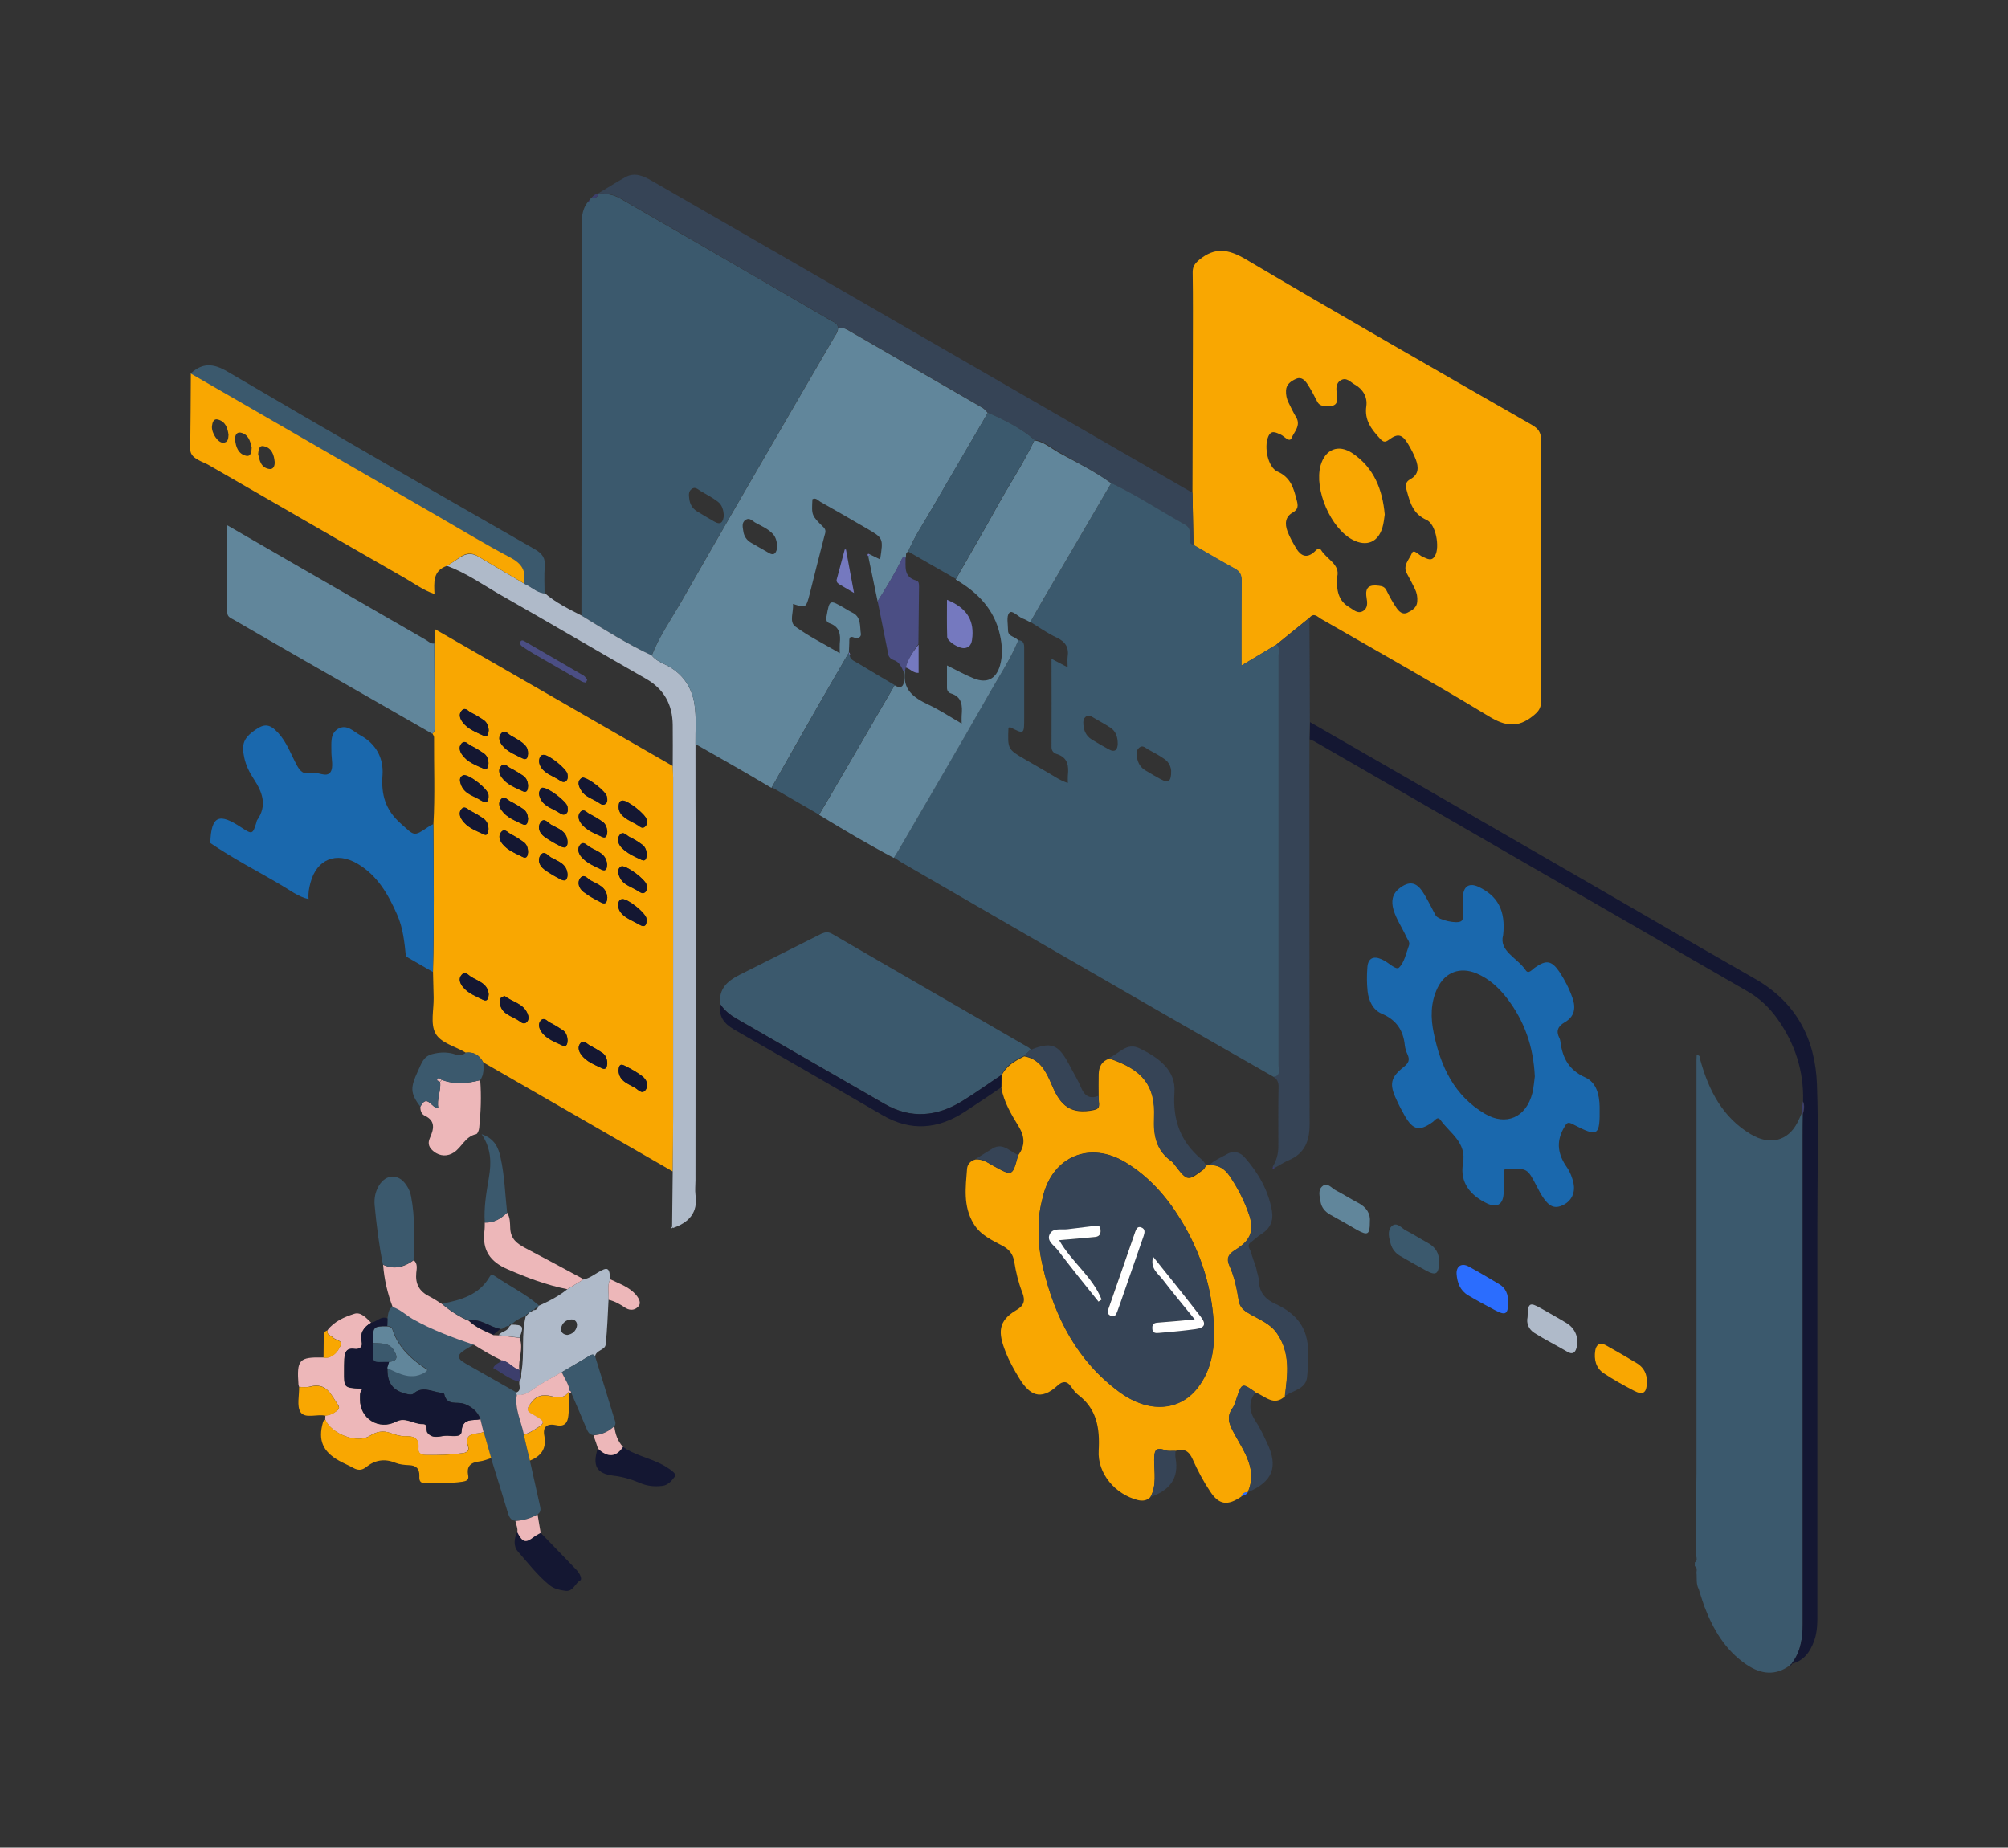
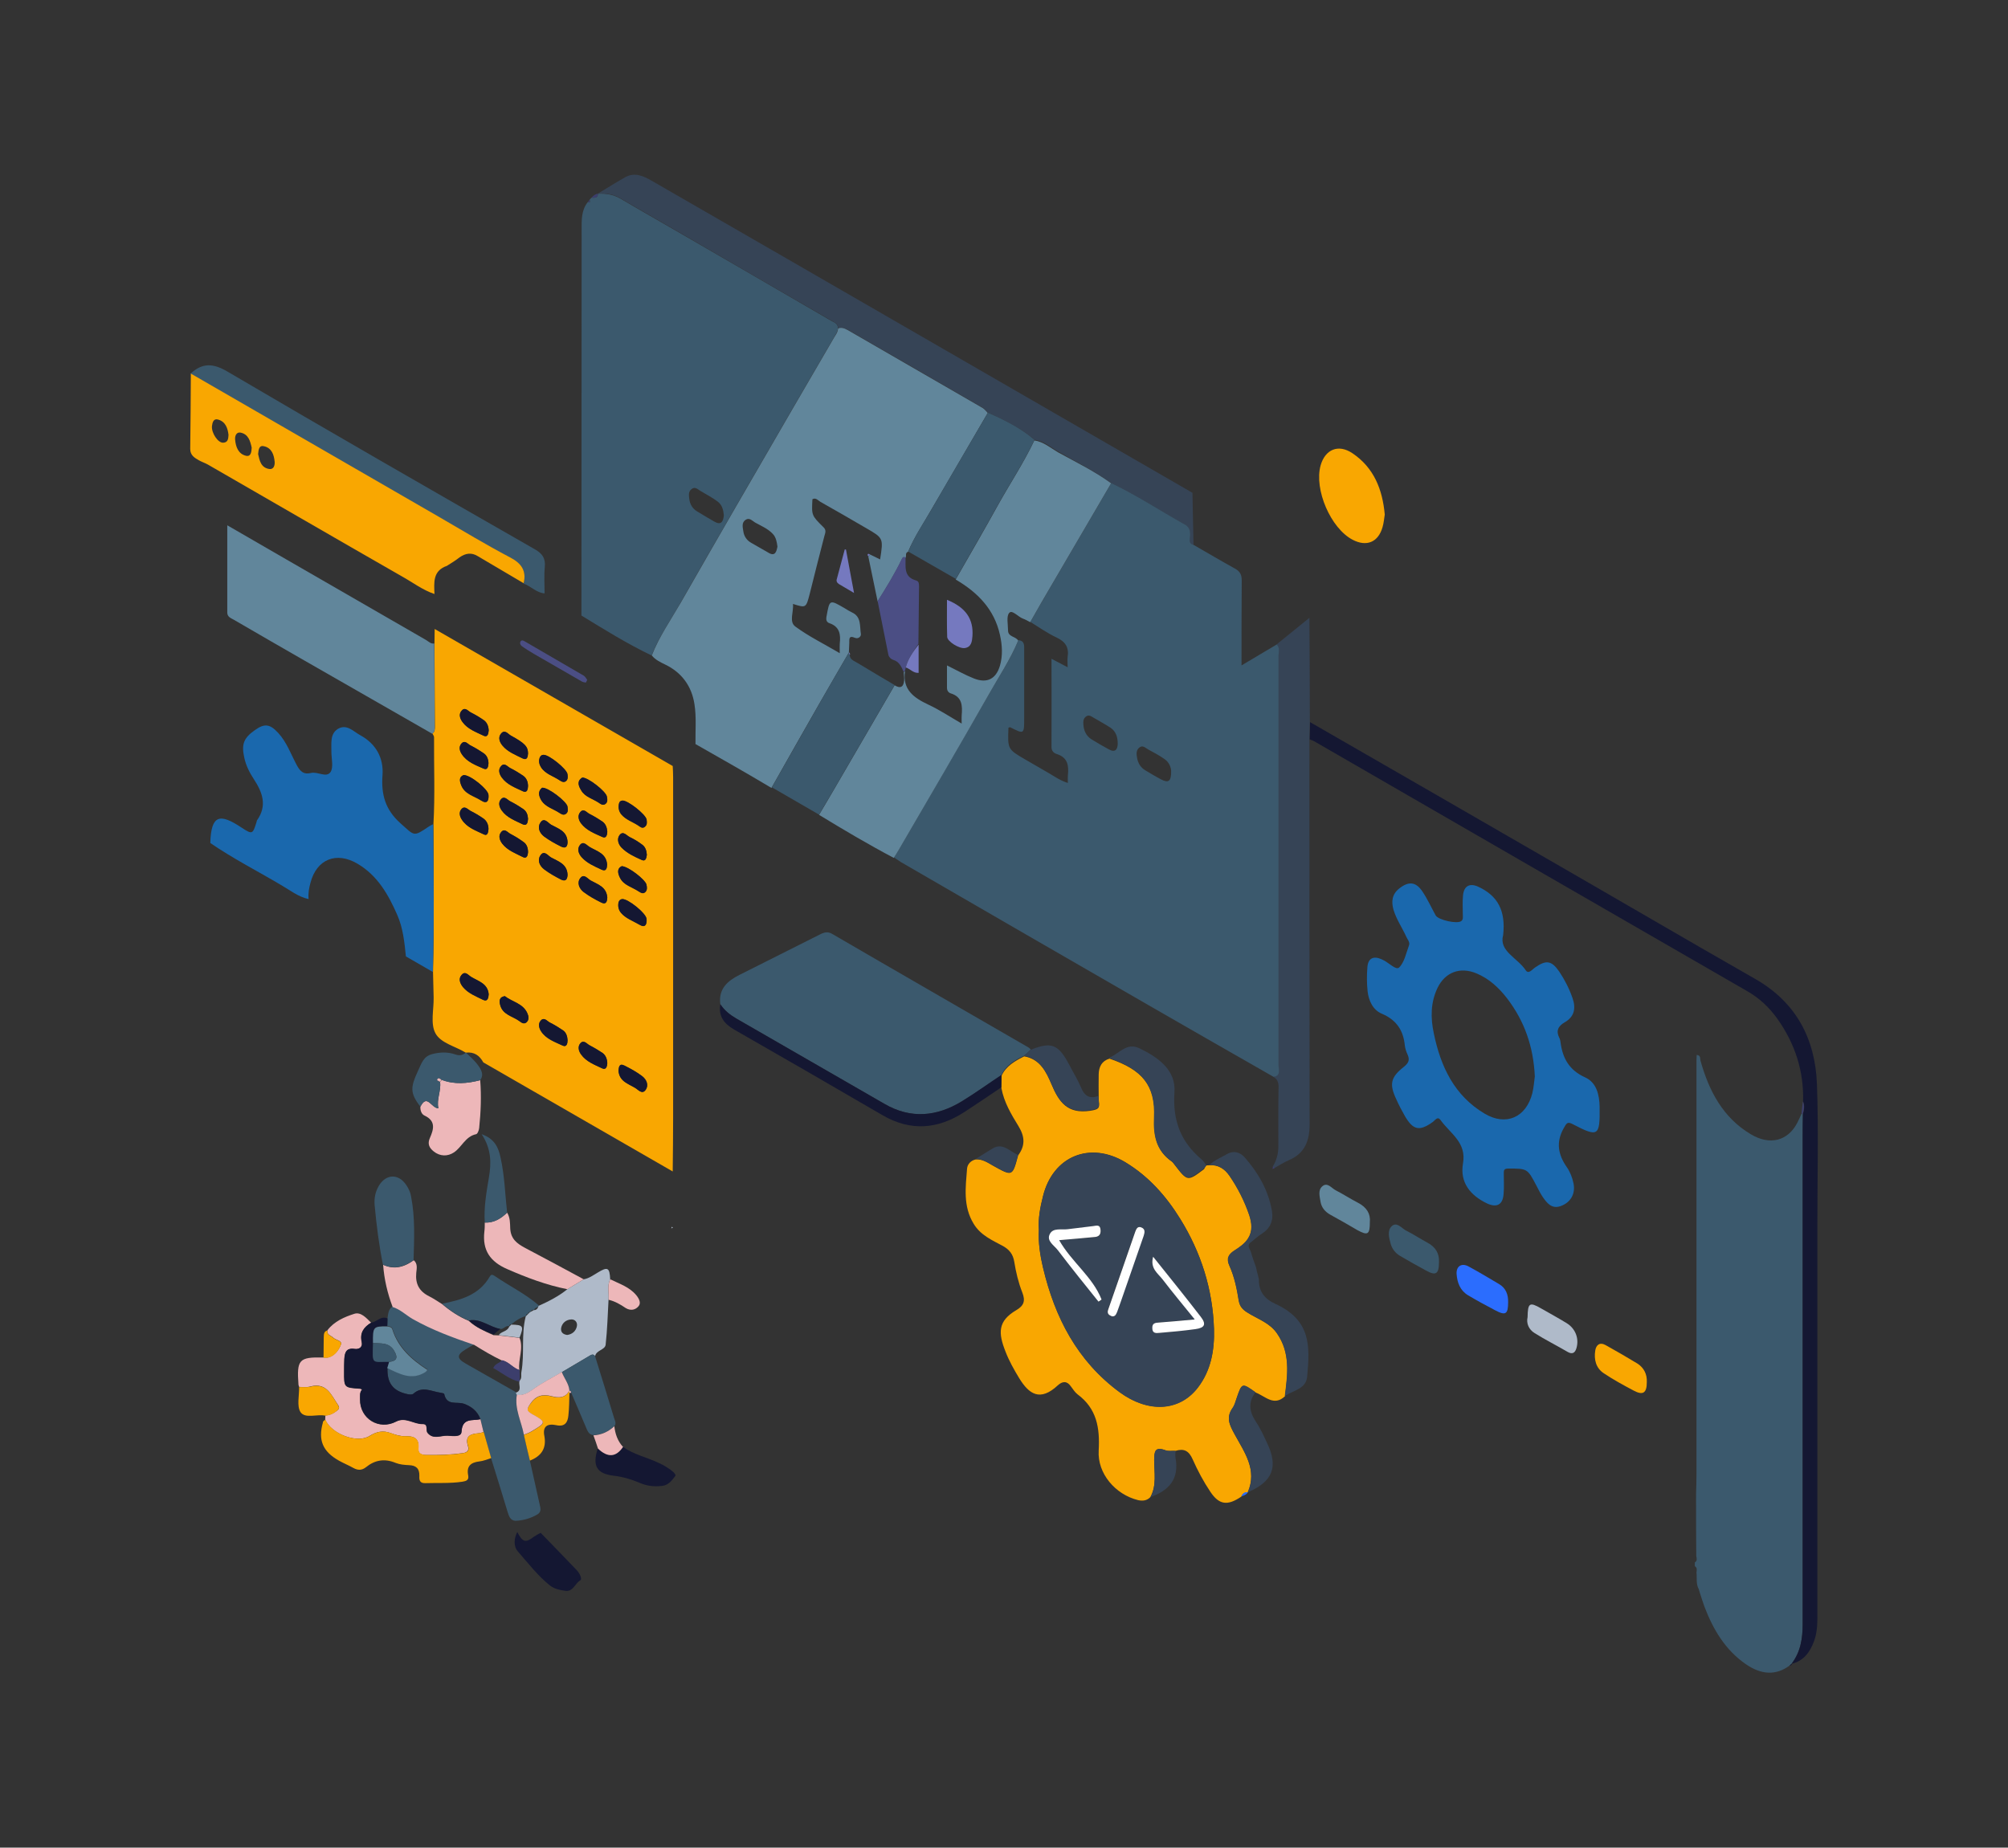
<svg xmlns="http://www.w3.org/2000/svg" id="Layer_1" x="0px" y="0px" viewBox="0 0 970.1 892.7" style="enable-background:new 0 0 970.1 892.7;" xml:space="preserve">
  <rect x="0" y="0" width="970.1" height="892.7" fill="#333333" stroke="none" />
  <style type="text/css">
	.st0{fill:#F9A701;}
	.st1{fill:#3B596D;}
	.st2{fill:#1A68AD;}
	.st3{fill:#364456;}
	.st4{fill:#141732;}
	.st5{fill:#AFBAC9;}
	.st6{fill:#EDB7B9;}
	.st7{fill:#3C3E6C;}
	.st8{fill:#2B6DFE;}
	.st9{fill:#61869B;}
	.st10{fill:#4B4E84;}
	.st11{fill:#7579BF;}
	.st12{fill:#FFFFFF;}
</style>
  <g>
    <g>
-       <path class="st0" d="M576.1,238.3c0.1-23.1,0.1-46.3,0.2-69.4c0-12.5,0.1-25-0.1-37.4c0-2.8,1.1-4.2,3.2-6    c7.6-6.2,14-5.2,22.5-0.2c45.8,27.1,92,53.5,138.2,80c3.1,1.8,4.4,3.6,4.4,7.3c-0.2,42.1-0.1,84.2,0,126.3c0,3.5-1.4,5-4,7.1    c-7.3,5.8-13.3,4.9-21.2,0.1c-26.7-16.2-54-31.5-81.1-47.1c-1.7-1-3.4-3.2-5.6-0.5c-5.3,4.3-10.6,8.6-15.9,12.9    c-5.5,3.3-11,6.6-17,10.2c0-14.3-0.1-27.6,0.1-40.9c0-2.8-0.8-4.5-3.3-5.9c-6.7-3.6-13.3-7.5-19.9-11.4    C576.4,255,576.3,246.6,576.1,238.3z M646,278.8c-0.4,6.3,0.5,11.5,5.9,14.6c1.9,1.1,3.8,3.2,6.3,2c2.8-1.4,2.4-4.3,2-6.7    c-0.8-5,1.3-6.3,5.9-5.7c1.9,0.2,3,0.7,3.8,2.4c1.4,2.8,2.9,5.6,4.7,8.2c1.2,1.8,3,3.6,5.4,2.4c2.2-1.1,4.5-2.4,4.7-5.3    c0.2-2.2-0.2-4.3-1.2-6.3c-1.2-2.4-2.4-4.8-3.7-7.1c-2.4-4,1.1-7,2.3-10c0.9-2.3,3.4,1,5.2,1.7c2.2,0.9,4.3,2.5,6-0.5    c2.4-4.1,0.4-15.3-4.1-17.3c-6.5-2.9-7.9-8.1-9.5-13.9c-0.7-2.5-1-4.3,1.7-5.8c4.1-2.2,4-5.8,2.6-9.5c-1-2.6-2.3-5.1-3.8-7.6    c-2.8-4.6-4.9-5.1-9.1-2c-1.9,1.4-2.8,1.3-4.4-0.5c-4.1-4.5-7.6-8.8-6.6-15.7c0.6-4.3-1.6-8.2-5.6-10.4c-2.1-1.2-4-3.7-6.7-2.1    c-2.6,1.5-2.3,4.4-1.9,6.8c0.9,5.2-1.4,6.1-5.9,5.7c-2-0.2-3-0.8-3.8-2.5c-1.4-2.8-2.9-5.6-4.6-8.2c-1.2-1.8-2.9-3.6-5.4-2.5    c-2.4,1.1-4.8,2.6-4.9,5.7c-0.1,2,0.3,4,1.2,5.8c1.2,2.4,2.3,4.8,3.7,7.1c2.4,4-1,7.1-2.2,10c-1,2.4-3.5-0.8-5.2-1.6    c-2.5-1.1-4.7-2.4-6.1,1c-2.1,4.9-0.2,14.7,4.4,16.8c6.6,2.9,7.9,8.2,9.4,14c0.7,2.6,0.7,4.3-1.9,5.8c-3.8,2.1-3.9,5.6-2.6,9.1    c1.1,2.9,2.7,5.7,4.3,8.4c2.2,3.5,5,4.8,8.6,1.6c0.9-0.8,2.3-2.6,3.3-1C641,270.3,647.6,272.7,646,278.8z" />
      <path class="st0" d="M225,508.6c-5-3.1-12.2-4.6-14.7-9.5c-2.4-4.6-0.7-11.3-0.8-17.1c-0.1-4.1-0.2-8.2-0.3-12.4    c0.6-23.8,0.3-47.6,0.2-71.4c0.8-14,0.2-28,0.3-42c0-0.6-0.5-1.2-0.8-1.8c1.3-0.9,1.2-2.2,1.2-3.6c-0.1-13.3-0.1-26.7-0.2-40    c0-2.3,0.1-4.6,0.1-6.9c38.3,22.1,76.7,44.1,115,66.2c0.1,1.8,0.2,3.7,0.2,5.5c0,54.7,0,109.3,0,164c0,8.8-0.1,17.6-0.2,26.4    c-30.5-17.6-61-35.1-91.5-52.7C231.7,510,229.1,508.1,225,508.6z M262.6,364.7c-0.9,0-1.5,0.5-1.8,1.4c-0.6,1.7-0.2,3.3,0.7,4.7    c2.1,3.2,5.9,4.1,8.9,6.2c1,0.7,2.1,1.3,3.2,0.3c0.9-0.9,0.8-2.1,0.6-3.3C273.8,371.5,265.3,364.6,262.6,364.7z M293.4,513.7    c-0.1-2.1-0.7-3.8-2.3-4.9c-2-1.4-4.2-2.7-6.4-3.8c-1.3-0.7-2.7-2.7-4.3-1c-1.5,1.7-0.9,3.9,0.3,5.5c2.5,3.5,6.6,4.9,10.2,6.7    C292.9,517.1,293.3,515.1,293.4,513.7z M255.1,364c-0.1-3.3-1.6-4.9-8.3-8.6c-1.4-0.8-2.9-3.1-4.7-1c-1.6,2-0.7,4.3,0.7,5.9    c2.5,3,6.2,4.4,9.6,6.1C254.8,367.6,255,365.4,255.1,364z M293.4,401.9c-0.1-2.1-0.8-3.8-2.3-4.9c-2-1.4-4.2-2.7-6.4-3.8    c-1.3-0.7-2.7-2.7-4.3-0.9c-1.5,1.7-0.9,3.9,0.3,5.5c2.6,3.5,6.6,4.9,10.3,6.6C292.9,405.3,293.3,403.3,293.4,401.9z M300.7,386.8    c-0.9,0.1-1.5,0.6-1.7,1.5c-0.4,1.9-0.1,3.7,1.1,5.2c2.2,2.6,5.5,3.6,8.2,5.4c0.9,0.6,1.9,1.6,3.1,0.7c1.2-0.9,1.1-2.3,0.9-3.6    C311.9,393.4,303.2,386.6,300.7,386.8z M236.1,352.9c-0.1-2.1-0.8-3.8-2.3-4.9c-2-1.4-4.2-2.7-6.4-3.8c-1.3-0.7-2.7-2.7-4.3-0.9    c-1.6,1.8-0.8,3.9,0.3,5.5c2.5,3.5,6.6,4.9,10.3,6.7C235.7,356.4,235.9,354.3,236.1,352.9z M255.1,395.6c-0.1-1.8-0.7-3.6-2.3-4.7    c-2-1.4-4.2-2.7-6.4-3.8c-1.3-0.7-2.7-2.7-4.3-1c-1.6,1.7-0.9,3.9,0.3,5.5c2.5,3.5,6.6,4.9,10.2,6.7    C254.7,399.2,255,397.2,255.1,395.6z M312.5,413c-0.2-2-0.7-3.8-2.2-4.9c-1.9-1.4-3.8-2.6-5.9-3.6c-1.6-0.7-3.3-3.4-5.1-0.9    c-1.3,1.9-0.5,4.3,1.1,6c2.7,2.8,6.2,4.4,9.7,5.9C312,416.4,312.3,414.4,312.5,413z M255.1,379.8c-0.1-2.1-0.7-3.8-2.3-4.9    c-2-1.4-4.2-2.7-6.4-3.8c-1.3-0.7-2.7-2.7-4.3-0.9c-1.6,1.7-0.8,3.9,0.3,5.5c2.5,3.5,6.6,4.9,10.3,6.7    C254.7,383.3,255.1,381.3,255.1,379.8z M223.9,374.5c-2.3,1-1.9,2.9-1.1,4.9c1.7,4.4,6.2,5.2,9.6,7.4c3.1,2,3.8-0.1,3.6-2.7    C235.8,381.3,227,374.2,223.9,374.5z M274.2,406.8c-0.3-5.3-4.5-6.4-7.9-8.3c-1.6-0.9-3.5-3.9-5.3-0.9c-1.5,2.3-0.2,5,1.9,6.6    c2.5,1.9,5.3,3.4,8.1,4.8C273.5,410.3,274.2,408.7,274.2,406.8z M274.2,502.6c-0.1-2-0.8-3.7-2.3-4.8c-2-1.4-4.2-2.7-6.4-3.8    c-1.3-0.7-2.7-2.7-4.3-0.9c-1.4,1.5-0.8,3.6,0.1,5.1c2.4,3.8,6.7,5.2,10.5,7C273.8,506.1,274.2,504,274.2,502.6z M236,400.5    c-0.1-2.1-0.8-3.8-2.3-4.9c-2-1.4-4.2-2.7-6.4-3.8c-1.3-0.7-2.7-2.6-4.3-0.8c-1.4,1.6-0.8,3.6,0.2,5.1c2.5,3.8,6.8,5.2,10.6,7.1    C235.7,404.1,235.9,401.9,236,400.5z M243.9,481.3c-2.8,0.5-2.7,2.3-2.3,4.1c1.1,4.8,5.8,5.5,9.1,7.8c1,0.7,2.3,1.8,3.6,0.8    c1.5-1.3,1.1-3.1,0.4-4.6C252.5,484.7,247.4,484,243.9,481.3z M255.1,411.8c0-2.1-0.6-3.9-2.2-5c-2-1.4-4.1-2.7-6.3-3.9    c-1.4-0.7-2.9-3-4.6-0.7c-1.4,1.8-0.5,4,0.7,5.5c2.5,3.2,6.4,4.6,9.9,6.4C254.6,415.1,255,413.2,255.1,411.8z M281.3,375.7    c-2.7,1.7-1.8,4.1-0.5,6.2c1.9,3.1,5.6,4,8.4,5.9c0.9,0.6,1.9,1.5,3.2,0.7c1.3-0.9,1.1-2.3,0.8-3.6    C292.8,382.4,284,375.5,281.3,375.7z M236,368.7c-0.1-2-0.8-3.7-2.4-4.8c-2-1.4-4.2-2.7-6.4-3.8c-1.3-0.7-2.6-2.7-4.3-0.8    c-1.4,1.6-0.8,3.6,0.2,5.1c2.5,3.8,6.7,5.3,10.6,7C235.7,372.2,236,370.1,236,368.7z M236.1,480.4c-0.4-5.2-4.9-6.3-8.4-8.3    c-1.4-0.8-2.9-3.1-4.7-1c-1.7,1.9-0.7,4.2,0.7,5.9c2.5,3,6.2,4.4,9.6,6.1C235.6,484.2,236,482.1,236.1,480.4z M293.3,417.7    c-0.4-5.4-5-6.4-8.4-8.5c-1.4-0.8-3-3.1-4.7-1c-1.5,1.9-0.7,4.3,0.8,5.9c2.5,2.9,6.2,4.4,9.6,6C293,421.3,293.3,419.3,293.3,417.7    z M298.8,517.3c0.4,5.2,4.7,6.3,8,8.3c1.5,0.9,3.4,3.4,5.1,1c1.7-2.3,0.5-5-1.6-6.6c-2.6-2-5.5-3.6-8.5-5.1    C299,513.4,299,515.8,298.8,517.3z M274.2,422.7c-0.2-5.3-4.5-6.5-7.9-8.3c-1.6-0.9-3.5-3.9-5.3-0.9c-1.5,2.3-0.2,5,1.9,6.6    c2.5,1.9,5.3,3.4,8.1,4.9C273.5,426.2,274.1,424.6,274.2,422.7z M293.4,433.7c-0.4-5.3-4.7-6.4-8-8.3c-1.5-0.8-3.3-3.5-5-1.1    c-1.7,2.3-0.5,5,1.5,6.6c2.6,2,5.5,3.7,8.5,5.1C292.9,437.4,293.3,435.3,293.4,433.7z M300.4,418.5c-2.5,1.1-1.9,3.5-0.9,5.5    c1.8,3.7,5.9,4.5,9,6.6c0.9,0.6,2,1.4,3.2,0.4c1.1-1,0.9-2.4,0.6-3.7C311.7,425.1,303.6,418.7,300.4,418.5z M261.9,380.6    c-2.1,1.7-1.6,4-0.2,6.2c2,3.1,5.6,3.9,8.5,5.8c0.9,0.6,2,1.4,3.2,0.6c1.3-0.9,1-2.3,0.8-3.6C273.7,387.2,264.8,380.3,261.9,380.6    z M300.6,434.4c-0.9,0.1-1.5,0.6-1.7,1.5c-0.4,1.9-0.1,3.7,1.2,5.1c2.3,2.7,5.7,3.9,8.7,5.6c3.1,1.8,3.8,0,3.6-2.7    C312.2,441.3,303.4,434.2,300.6,434.4z" />
      <path class="st1" d="M280.9,297.4c0-62.2,0.1-124.3,0.1-186.5c0-4.6-0.2-9.3,3-13.3c1.7,0.7,0.7-0.8,0.9-1.2    c0.3-0.3,0.6-0.6,0.9-0.9c1.5,0.1,3.1,0.2,3.1-2c0,0-0.1,0.1-0.1,0.1c3.9-0.2,7.5,0.4,11,2.4c9.3,5.5,18.7,10.8,28,16.2    c24.5,14.2,49.1,28.4,73.6,42.7c1.6,0.9,3.5,1.4,3.4,3.8c-0.1,1.7-1.2,3-2,4.5c-6.5,11.2-13,22.4-19.5,33.5    c-18.3,31.6-36.6,63.1-54.7,94.8c-4.7,8.3-10.3,16.2-13.8,25.2C303.1,311.1,292,304.2,280.9,297.4z M349.7,249    c-0.2-2.5-0.8-5-2.9-6.6c-2.6-2-5.6-3.5-8.4-5.2c-1.3-0.8-2.7-2.3-4.4-0.8c-1.5,1.2-1.2,3-1,4.6c0.3,2.6,1.5,4.7,3.8,6.1    c2.7,1.7,5.4,3.2,8.1,4.8C348.2,253.9,349.4,252.3,349.7,249z" />
      <path class="st1" d="M819.4,721.9c0.1-3.3,0.2-6.7,0.2-10c0-66.6,0-133.1,0-199.7c0-0.8,0.1-1.6,0.1-2.5c2.2,0.2,1.5,1.9,1.9,3    c4.1,14.5,10.8,27.3,24.2,35.3c9.3,5.6,18,3.2,22.5-5.5c0.8-1.5,1.4-3,2.1-4.5c0.2,0.1,0.4,0.3,0.6,0.4c0,3.5-0.1,7-0.1,10.5    c0,78.6,0,157.1,0,235.7c0,7-1,13.6-5.4,19.3c0,0,0.1-0.1,0.1-0.1c-0.4,0.3-0.7,0.7-1.1,1c-6.5,4.7-13.4,4.5-21-0.7    c-9.9-6.8-15.8-16.7-20-27.7c-0.8-2.2-1.5-4.4-2.2-6.6c-0.2-0.7-0.4-1.3-0.6-2c-1.4-2.5-0.8-5.3-1.1-8c0.1-1.1,0.5-2.3-0.8-3.1    c0-0.6,0-1.2,0-1.8c1.3-0.8,0.9-2,0.7-3.1C819.4,741.9,819.4,731.9,819.4,721.9z" />
      <path class="st0" d="M582.8,563.1c0.5,0,1-0.1,1.5-0.1c4.3-0.3,7.4,1.8,9.7,5.1c4.1,5.9,7.3,12.3,9.6,19.1    c1.2,3.7,1.7,7.5-0.5,11.1c-1.6,2.6-4.1,4.3-6.6,5.9c-2.9,1.9-4.1,3.9-2.5,7.4c2.4,5.3,3.6,11.1,4.5,16.8c0.5,2.8,1.7,4.2,4,5.7    c5,3.2,10.9,5,14.5,10.2c6.6,9.5,5.1,19.9,3.8,30.3c-5.4,5.1-9.6-0.1-14.2-1.8c-6.6-4.7-6.6-4.7-9.2,2.9c-0.5,1.6-0.9,3.3-1.9,4.6    c-3.3,4.6-1.5,8.2,0.9,12.6c4.7,8.7,11.2,17.3,6.4,28.2c0,0,0,0,0,0c-1.6-0.1-2.5,0.7-3.1,2c-6.6,4.5-10.7,4.1-15-2.4    c-3.3-4.9-6.1-10.2-8.5-15.6c-1.8-4.1-4.2-5.4-8.3-4.1c-1.6-0.1-3.4,0.3-4.9-0.3c-5.1-1.9-5.3,0.7-5.4,4.7c0,6,1.3,12.2-1.8,17.9    c-1.7,1.8-3.8,2-6,1.5c-10.9-2.7-19.7-12.8-19-24c0.6-10.9-0.9-20.2-10.2-27.1c-1.3-1-2.2-2.5-3.2-3.8c-1.9-2.8-4.1-2.6-6.3-0.6    c-8.6,8-13.9,4.4-18.7-3.4c-2.5-4.1-4.9-8.4-6.6-12.8c-3.6-9.1-3.8-14.8,5.2-20.1c3.6-2.1,4.5-4.4,2.9-8.5    c-1.9-4.8-3.1-9.9-3.9-14.9c-0.6-3.6-2.3-5.8-5.5-7.6c-5.2-2.8-10.8-5.2-14.1-10.7c-5.2-8.5-3.9-17.6-3.2-26.7    c0.2-2.1,1.8-3.9,4.2-4.4c3.2-0.2,5.7,1.5,8.3,3c9.5,5.3,9.4,5.3,12.2-5c3.4-4.6,3.3-8.9,0.2-14c-3.5-5.7-7.1-11.7-8.3-18.5    c0-2,0.1-4,0.1-6c2.2-4.7,6.5-7.1,10.9-9.3c7.7,1.3,10.7,7.6,13.2,13.5c3.6,8.6,7.7,14.4,18.6,12.8c3.8-0.6,4.8-1,4.3-4.4    c-0.1-0.8-0.1-1.6-0.1-2.5c0-3.6-0.1-7.2,0-10.8c0.1-3.6,1.5-6.4,5.2-7.5c16,5.4,22.4,13.1,21.7,28.7c-0.4,8.7,1,15.9,8.5,21.1    c0.5,0.4,0.9,1,1.3,1.5c6.2,8.1,6.2,8.1,14.2,2.1C582,564.2,582.4,563.6,582.8,563.1z M501.9,594.2c-0.3,6.2,0.6,12.3,2,18.2    c5.7,24.1,16.5,45.1,37,60.2c13.7,10.1,28.8,9.4,37.8-2.2c6.4-8.3,8.1-18.3,7.8-28.3c-0.6-19.1-6.2-36.9-16.3-53.2    c-6.8-11-15.2-20.5-26.4-27.3c-17.1-10.4-35.1-3.1-39.9,16.3C502.5,583.3,501.5,588.7,501.9,594.2z" />
      <path class="st1" d="M494.7,510.1c-4.4,2.1-8.7,4.5-10.9,9.3c-6.3,4.3-12.5,8.7-19.1,12.7c-12.1,7.4-24.6,8.6-37.3,1.3    c-23.9-13.7-47.8-27.6-71.7-41.3c-3.1-1.8-5.7-3.9-7.7-6.9c-1-7.4,3.5-11.3,9.3-14.2c13.2-6.7,26.4-13.2,39.6-19.9    c1.7-0.7,3.2-1,5.1,0.1c31.6,18.4,63.3,36.6,94.9,54.9c0.4,0.2,0.7,0.7,1.1,1C496.9,508.2,495.8,509.2,494.7,510.1z" />
      <path class="st2" d="M101.6,407.3c0.4-13.7,4.6-14.4,15-7.5c5.3,3.5,5.5,3.3,7.3-2.5c0.1-0.3,0.1-0.7,0.3-1    c5-7.1,2.6-13.5-1.6-19.9c-2.1-3.2-3.8-6.6-4.6-10.4c-1.4-6.4-0.3-9.4,5.1-13.2c4.6-3.3,7.2-3.1,11.2,1.2    c4.3,4.6,6.3,10.6,9.2,15.9c1.6,2.9,3.3,4.4,6.6,3.6c3.3-0.9,7.6,2.5,9.6-0.5c1.5-2.3,0.4-6.5,0.4-9.8c0.1-3.9-0.8-8.5,3.1-11    c4.3-2.6,7.5,1.2,10.8,3c7.6,4.1,11.4,11,10.8,19.3c-0.7,9.3,1.3,16.7,8.7,23.3c6.8,6,6.1,6.7,13.6,1.6c0.7-0.5,1.4-0.8,2.2-1.2    c0.2,23.8,0.5,47.6-0.2,71.4c-4.3-2.5-8.7-5-13-7.5c-0.7-6.9-1.4-13.8-4.2-20.1c-4.3-9.8-9.5-19-19.2-24.7    c-10.2-6-19.7-2.2-22.7,9.2c-0.7,2.6-1.2,5.2-0.9,7.9c-5.1-1.1-9.1-4.4-13.5-6.9C124.3,420.8,112.5,414.8,101.6,407.3z" />
      <path class="st3" d="M404.9,158.6c0-2.3-1.9-2.9-3.4-3.8c-24.5-14.2-49.1-28.4-73.6-42.7c-9.3-5.4-18.7-10.7-28-16.2    c-3.5-2.1-7.1-2.6-11-2.4c4.4-2.6,8.7-5.4,13.2-7.9c4.5-2.5,8.7-0.6,12.7,1.7c22.9,13.2,45.8,26.4,68.7,39.6    c64.2,37.1,128.4,74.1,192.6,111.2c0.2,8.4,0.3,16.8,0.5,25.2c-2.9-0.9-1.7-3.3-1.7-5c0-2.2-0.6-3.8-2.6-4.9    c-11.9-6.5-23.2-14.1-35.5-20c-8-5.9-17-10.2-25.5-15.2c-3.7-2.1-7-5.1-11.4-5.7c-6.8-5.7-14.6-9.6-22.6-13.1    c-0.8-0.8-1.5-1.8-2.5-2.4c-21.7-12.6-43.4-25.1-65.1-37.6C408.2,158.6,406.7,158,404.9,158.6z" />
      <path class="st4" d="M865.5,803.9c4.4-5.7,5.4-12.3,5.4-19.3c0-78.6,0-157.1,0-235.7c0-3.5,0-7,0.1-10.5c0.6-2.1,1-4.2,0.1-6.3    c0.4-14.6-3.9-27.8-12.3-39.7c-3.9-5.5-8.6-10-14.5-13.4c-69.8-40.2-139.5-80.5-209.3-120.8c-0.7-0.4-1.5-0.6-2.3-1    c0.1-2.8,0.1-5.6,0.2-8.3c37.3,21.5,74.6,42.9,111.9,64.5c34.4,19.8,68.7,39.9,103.2,59.6c19.8,11.3,29,29,29.8,50.9    c0.8,22.3,0.2,44.6,0.2,66.9c0,62.4,0,124.8,0,187.3c0,5,0.2,10-1.6,14.8C874.5,798.1,871.5,802.5,865.5,803.9z" />
-       <path class="st5" d="M280.9,297.4c11.1,6.8,22.2,13.8,34,19.3c1.7,2.1,4.1,3.3,6.5,4.4c8.1,3.9,12.8,10.6,14.1,19.1    c1,6.3,0.4,12.8,0.5,19.3c0,18.6,0,37.2,0.1,55.8c0,51.7-0.1,103.3-0.1,155c0,2.3-0.3,4.7,0,7c1.3,8.7-3.3,13.4-10.8,16    c-0.1-0.2-0.3-0.3-0.5-0.5c0.1-8.9,0.2-17.8,0.3-26.7c0.1-8.8,0.2-17.6,0.2-26.4c0-54.7,0-109.3,0-164c0-1.8-0.1-3.7-0.2-5.5    c0-6.6,0.1-13.3,0-19.9c-0.1-9.9-4.2-17.4-13-22.4c-23.3-13.3-46.5-27-69.9-40.3c-8.6-4.9-16.8-10.8-26.2-14.2    c2.1-1.3,4.2-2.6,6.2-4c2.8-1.9,5.7-2.4,8.8-0.6c7.4,4.4,14.8,8.7,22.2,13.1c3.5,1.3,6.1,4.5,10.1,4.7    C268.5,291.2,274.7,294.2,280.9,297.4z" />
      <path class="st3" d="M632.8,348.9c-0.1,2.8-0.1,5.6-0.2,8.3c0,62,0,124,0.1,186c0,7.8-2.2,14-9.9,17.3c-2.4,1-4.7,2.5-7,3.8    c-0.3-0.2-0.6-0.4-0.9-0.7c1.9-3,2.7-6.3,2.7-9.9c0-9.5-0.1-19.1,0.1-28.6c0-2.3-0.7-3.8-2.5-4.8c3.6-0.6,2.4-3.5,2.4-5.5    c0.1-66.1,0-132.1,0-198.2c0-1.8,0.6-3.7-0.9-5.2c5.3-4.3,10.6-8.6,15.9-12.9C632.7,315.3,632.8,332.1,632.8,348.9z" />
      <path class="st1" d="M256,705.7c1.6,7,3.1,14.1,4.7,21.1c0.4,1.8,1,3.5-0.9,4.8c-3.3,2-6.9,3-10.7,3.2c-2.7-0.2-3.2-2.3-3.9-4.4    c-2.6-8.7-5.3-17.3-8-26c-1.2-4.2-2.4-8.4-3.6-12.6c-0.5-2.1-1-4.1-1.5-6.2c-1.4-3.9-4.6-6.3-8.1-7.4c-3.5-1.1-8.2,1.1-9.4-4.7    c-0.1-0.3-1.1-0.5-1.8-0.6c-4.4-0.6-8.8-3.4-13.1,0.5c-0.6,0.5-1.9,0.4-2.8,0.2c-7.1-1.5-10-5.4-9.7-12.8c6,2.8,11.8,6.3,18.5,1.9    c0.2-0.1,0.4-0.4,0.9-1c-7.6-4.9-14.1-10.7-17-19.7c-0.3-1-1.5-1.2-2.5-1.3c0-1.3,0-2.5,0.1-3.8c0.4-2.1,0.3-4.4,2.6-5.7    c3.6,1.1,6.3,3.9,9.5,5.7c9.4,5.5,19.6,9.2,29.9,12.6c-1.4,0.8-2.9,1.6-4.3,2.5c-4.3,2.6-4.3,4.4,0.2,6.9    c8,4.6,16.1,9.1,24.1,13.7c0.2,0.4,0.3,0.7,0.5,1.1c-1.3,6.9,2.2,12.9,3.4,19.3C254,697.4,255,701.6,256,705.7z" />
      <path class="st1" d="M263.1,286.7c-4-0.3-6.6-3.5-10.1-4.7c1.4-6.1-1-9.6-6.6-12.5c-11.6-6.1-22.8-13-34.2-19.5    c-40-23.1-80-46.2-120-69.3c0,0-0.3,0.1-0.3,0.1c0.1-0.1,0.2-0.3,0.3-0.4c5.7-5.2,10.9-4.9,17.8-0.8c49.3,29,98.8,57.4,148.4,85.8    c3.7,2.1,5.2,4.4,4.8,8.6C262.8,278,263.1,282.3,263.1,286.7z" />
      <path class="st5" d="M249.7,674c-0.2-0.4-0.3-0.7-0.5-1.1c3-1,1.4-3.5,1.7-5.3l-0.1-0.3l0.2-0.2c1.3-1.2,0.6-2.8,0.9-4.2    c1.6-8.9-0.2-18,2.1-26.9c0,0-0.1,0.1-0.1,0.1c0.4-0.4,0.7-0.7,1.1-1.1L255,635c0.4-0.4,0.7-0.7,1.1-1.1l-0.1,0.1    c0.7-0.4,1.4-0.7,2.1-1.1l-0.1,0.1c1,0,1.7-0.6,2-1.5l0-0.4l0.3-0.2c4.9-2.2,9.6-4.6,13.8-8c2.6-1.6,5.3-3.2,7.9-4.8    c2.5-0.4,4.5-1.9,6.7-3.2c4.9-3,5.8-2.5,6.1,3.2c-1.6,3.2-0.5,6.6-0.8,9.9c-0.4,7.2-0.6,14.5-1.4,21.7c-0.3,2.6-4.6,2.6-5.1,5.6    c-0.9-1.4-1.9-0.7-2.9-0.1c-4.4,2.6-8.8,5.2-13.2,7.8c-4.7,2.8-9.6,5.2-14,8.4C254.9,673.2,252.7,674.4,249.7,674z M274,645    c2.4-0.3,4.2-1.8,4.7-4.2c0.4-1.9-0.9-3.4-2.7-3.3c-2.4,0.1-4.4,1.6-4.9,4.1C270.8,643.6,271.9,644.7,274,645z" />
      <path class="st3" d="M620.7,674.5c1.3-10.4,2.8-20.7-3.8-30.3c-3.6-5.3-9.5-7-14.5-10.2c-2.3-1.5-3.5-2.9-4-5.7    c-0.9-5.7-2.1-11.5-4.5-16.8c-1.6-3.5-0.5-5.5,2.5-7.4c2.5-1.6,5-3.3,6.6-5.9c2.2-3.5,1.7-7.3,0.5-11.1    c-2.3-6.8-5.6-13.2-9.6-19.1c-2.3-3.3-5.4-5.4-9.7-5.1c2.6-2.4,5.8-3.7,8.8-5.4c3.3-1.8,6.4-0.6,8.5,1.9    c6.5,7.4,11.3,15.9,13,25.7c0.8,4.6-0.8,8.4-4.9,11c-1.8,1.1-3.4,2.6-5,3.9c-2.6,1.6-0.7,3.4-0.2,5.1c0.6,2.3,1.5,4.6,2.3,6.9    c0.2,0.7,0.4,1.5,0.5,2.2c0.2,0.6,0.3,1.2,0.5,1.8c0.2,0.7,0.3,1.5,0.5,2.2c-0.1,5.8,2.7,9.4,8,11.8c17.2,7.9,16.7,20.4,15.3,35.2    C631,671.1,624.7,671.8,620.7,674.5z" />
      <path class="st6" d="M232.1,685.7c0.5,2.1,1,4.1,1.5,6.2c-0.8,0.2-1.6,0.6-2.4,0.6c-3.9,0.3-6.7,1.3-5.1,6.3    c0.6,1.8-0.3,3-2.5,3.3c-5.9,0.8-11.9,1-17.9,0.9c-2.1,0-3.8-0.7-3.6-3.1c0.5-5.2-2.3-6.1-6.6-6c-2.3,0-4.6-0.7-6.8-1.5    c-3.7-1.4-6.8-0.7-10.2,1.4c-6,3.8-18.5-1-21.4-7.9c0-0.7,0.1-1.3,0.1-2c1.9-0.1,3.5-0.8,5-1.9c1.1-0.8,2.3-1.5,1.1-3.2    c-3.3-4.8-5.5-11-13.4-8.9c-1.7,0.5-3.6,0.2-5.4,0.2c-0.1-0.3-0.2-0.6-0.3-1c-0.9-12.2,0.2-13.5,12.1-13.2c0.8,0,1.7,0.1,2.5-0.1    c3.1-1,4.9-3.6,5.9-6.2c0.7-1.9-2.5-2.1-3.7-3.3c-1.1-1.1-3.3-1.3-2.8-3.6c3.3-4.3,8.2-6.4,12.9-7.9c3.2-1.1,5.9,2,8.2,4.3    c-3.6,2.1-5.6,4.9-4.6,9.3c0.6,2.8-1.5,3.7-3.5,3.4c-4.1-0.5-4.7,1.9-4.9,4.9c-0.1,2-0.1,4-0.1,6c0,7.8,0,7.8,7.7,8.3    c0.3,0,0.6,0.3,1,0.4c-1.3,1.4-0.9,3.1-1,4.8c-0.1,9.3,9.2,15,17.4,10.7c4.6-2.4,8.6,1.3,12.9,1.2c2.8-0.1,1.3,3,2.3,4.2    c2.7,3.4,6.4,1.3,9.6,1.4c2.4,0.1,6.7,0.9,6.8-1.9C223.3,684.8,228.4,686.6,232.1,685.7z" />
      <path class="st4" d="M232.1,685.7c-3.7,0.9-8.7-0.9-9.1,6c-0.1,2.8-4.4,2-6.8,1.9c-3.2-0.1-7,2-9.6-1.4c-1-1.3,0.5-4.3-2.3-4.2    c-4.4,0.1-8.3-3.6-12.9-1.2c-8.2,4.3-17.5-1.4-17.4-10.7c0-1.6-0.3-3.4,1-4.8c-0.4-0.2-0.7-0.4-1-0.4c-7.8-0.5-7.8-0.5-7.7-8.3    c0-2,0-4,0.1-6c0.2-3.1,0.8-5.5,4.9-4.9c2,0.3,4.1-0.6,3.5-3.4c-1-4.4,1.1-7.2,4.6-9.3c2.7-0.3,4.6-3.4,7.8-2c0,1.3,0,2.5-0.1,3.8    c-6.7-0.1-7,0.2-6.8,8c-0.3,10.7-0.7,8.9,7.8,9c-0.3,1-0.6,2-0.9,3c-0.3,7.4,2.6,11.3,9.7,12.8c0.9,0.2,2.3,0.3,2.8-0.2    c4.3-3.9,8.7-1.1,13.1-0.5c0.6,0.1,1.7,0.3,1.8,0.6c1.2,5.8,5.9,3.6,9.4,4.7C227.5,679.4,230.7,681.8,232.1,685.7z" />
      <path class="st0" d="M157.2,685.9c2.9,6.9,15.4,11.7,21.4,7.9c3.3-2.1,6.4-2.8,10.2-1.4c2.1,0.8,4.5,1.6,6.8,1.5    c4.3-0.1,7.1,0.8,6.6,6c-0.2,2.3,1.5,3,3.6,3.1c6,0.1,11.9,0,17.9-0.9c2.2-0.3,3.1-1.5,2.5-3.3c-1.7-5,1.1-6,5.1-6.3    c0.8-0.1,1.6-0.4,2.4-0.6c1.2,4.2,2.4,8.4,3.6,12.6c-1.9,0.6-3.8,1.4-5.7,1.6c-4.3,0.5-6.3,2.4-5.4,6.8c0.4,2.2-0.9,2.7-2.8,3    c-6,0.9-12,0.5-17.9,0.7c-2.8,0.1-3-1.6-2.9-3.5c0.1-3.6-1.6-5.1-5.1-5.2c-2.1-0.1-4.4-0.3-6.4-1.1c-5.3-2.2-10-1.4-14.3,2.1    c-1.9,1.5-3.8,1.6-6,0.4c-2.3-1.3-4.8-2.3-7.1-3.6c-7.8-4.4-10.1-9.9-7.7-18.4C155.9,686.7,156.7,686.3,157.2,685.9z" />
      <path class="st6" d="M229.1,649.8c-10.3-3.5-20.4-7.2-29.9-12.6c-3.2-1.9-5.9-4.6-9.5-5.7c-2.5-6.6-4.1-13.4-4.6-20.4    c5.4,2.5,10.2,1.1,14.8-2.2c2,1.7,1.4,4.1,1.2,6.1c-0.5,5.3,1.4,8.9,6.2,11.3c2.2,1.1,4.2,2.5,6.3,3.8c3.9,3.3,8.1,6.1,12.9,8.1    c3.4,3.2,7.7,5,11.9,6.9c0.8,0,1.7,0.1,2.5,0.1c3.4,0.4,6.7,0.8,10.1,1.2c2.1,5.2-0.8,10.4-0.1,15.6c-3.2-0.9-5.1-4.1-8.5-4.7    C237.8,655.1,233.4,652.5,229.1,649.8z" />
      <path class="st4" d="M348,485.2c2,3,4.6,5.1,7.7,6.9c23.9,13.7,47.8,27.6,71.7,41.3c12.6,7.3,25.2,6.1,37.3-1.3    c6.5-4,12.7-8.5,19.1-12.7c0,2-0.1,4-0.1,6c-5.9,4-11.8,8-17.8,11.9c-12.8,8.3-25.9,9.4-39.4,1.6c-23.9-13.9-47.9-27.8-71.9-41.5    C349.8,494.6,347,491,348,485.2z" />
      <path class="st6" d="M232,521.9c0.6,7.7,0.3,15.4-0.5,23.1c-0.1,1.1-0.8,2.9-1.5,3c-5.2,1.1-6.9,6.3-10.7,8.8c-3,2-6.7,2-9.8-0.5    c-2.1-1.7-3.1-3.6-1.8-6.5c1.8-4.1,3-8.2-2.6-10.8c-1.5-0.7-2.1-2.5-2-4.3c3.3-6.4,5.2,0.7,8.7,0.8c-1-4.4,1.4-8.4,0.8-12.8    c0.3-0.3,0.6-0.6,0.9-1C219.6,524.1,225.8,523.5,232,521.9z" />
      <path class="st1" d="M199.8,608.8c-4.5,3.3-9.4,4.7-14.8,2.2c-1.9-9.4-3.1-19-4-28.6c-0.3-3.4,0.3-6.6,2.1-9.6    c3.5-5.7,9.5-5.8,13.2-0.2c1.1,1.6,2,3.5,2.3,5.5C200.6,588.3,200.1,598.5,199.8,608.8z" />
      <path class="st6" d="M282,618.1c-2.6,1.6-5.3,3.2-7.9,4.8c-10.1-2-19.6-5.6-29-9.7c-8.3-3.6-12.1-9.1-11.1-18.1    c0.2-1.5,0.2-3,0.2-4.4c4.4,0.2,7.8-1.9,10.8-4.8c1.5,2.4,1.4,5.2,1.5,7.7c0.3,5,3.2,7.2,7.1,9.3C263.1,607.9,272.6,613,282,618.1    z" />
      <path class="st1" d="M226.5,638c-4.8-1.9-9-4.7-12.9-8.1c9.1-1.8,17.9-4.2,23-13.1c0.8-1.3,1.4-0.9,2.4-0.3    c7.1,4.9,14.9,8.6,21.4,14.3c0,0-0.3,0.2-0.3,0.2s0,0.4,0,0.4c-0.7,0.4-1.8,0.4-2,1.5c0,0,0.1-0.1,0.1-0.1c-0.9,0-1.6,0.2-2.1,1.1    c0,0,0.1-0.1,0.1-0.1c-0.6,0.1-1.1,0.3-1.1,1.1c0,0,0.1-0.1,0.1-0.1c-0.8,0-1.1,0.3-1.1,1.1c0,0,0.1-0.1,0.1-0.1    c-2.7,0.8-5,2.2-7.1,4l0.1,0c-0.6,0.1-1.3,0.1-1.1,1.1l0.1-0.1c-1.8-0.7-2.8,1.5-4.4,1.3C236.5,641.2,232.2,636.9,226.5,638z" />
-       <path class="st1" d="M232,521.9c-6.2,1.6-12.4,2.2-18.6-0.1c-0.6-0.5-1.4-1.2-1.9-0.5c-0.7,1,0.6,1,1.1,1.4    c0.6,4.4-1.8,8.4-0.8,12.8c-3.5-0.1-5.4-7.3-8.7-0.8c-5.1-6.6-4.8-9.4-1.2-17.2c1.7-3.6,2.6-7.1,6.9-8.2c3.8-1,7.6-1.1,11.3,0.2    c2,0.7,3.5,0.3,5-0.9c4-0.5,6.7,1.4,8.4,4.9C233.7,516.3,233.8,519.3,232,521.9z" />
+       <path class="st1" d="M232,521.9c-6.2,1.6-12.4,2.2-18.6-0.1c-0.6-0.5-1.4-1.2-1.9-0.5c-0.7,1,0.6,1,1.1,1.4    c0.6,4.4-1.8,8.4-0.8,12.8c-3.5-0.1-5.4-7.3-8.7-0.8c-5.1-6.6-4.8-9.4-1.2-17.2c1.7-3.6,2.6-7.1,6.9-8.2c3.8-1,7.6-1.1,11.3,0.2    c2,0.7,3.5,0.3,5-0.9C233.7,516.3,233.8,519.3,232,521.9z" />
      <path class="st1" d="M271.4,663c4.4-2.6,8.8-5.2,13.2-7.8c1-0.6,2-1.3,2.9,0.1c3.1,10,6.2,19.9,9.2,29.9c0.4,1.2,1.1,2.5,0.2,3.8    c-2.9,2.6-6.2,4.2-10.1,4.4c-2.5-0.2-3-2.2-3.8-4c-2.3-5.5-4.7-11-7-16.4c0-0.6-0.1-1-0.9-1.1l0-0.1    C274.8,668.5,272.6,666,271.4,663z" />
      <path class="st3" d="M602.8,721c4.8-11-1.7-19.6-6.4-28.2c-2.4-4.4-4.2-8-0.9-12.6c0.9-1.3,1.3-3,1.9-4.6c2.6-7.6,2.6-7.6,9.2-2.9    c-3.8,4.8-3,9.5,0.2,14.3c2.1,3.1,3.7,6.7,5.3,10.1C617.7,708.7,614.9,715.9,602.8,721z" />
      <path class="st4" d="M261.2,740.6c5.8,6,11.6,11.9,17.3,17.9c1.4,1.4,3,4.4,1.8,5.1c-2.6,1.5-3.4,5.7-7.4,5    c-2.7-0.4-5.3-1-7.4-2.7c-5.8-4.7-10.4-10.7-15.3-16.3c-2.2-2.5-1.9-6.2-0.3-9.4c2.6,5,4,5.4,8,2.3    C258.9,741.8,260.1,741.2,261.2,740.6z" />
      <path class="st4" d="M301,699.1c5.2,3.7,11.5,5,17.2,7.7c1.3,0.6,2.7,1.3,3.9,2.1c1.8,1.1,4.9,3.3,4.1,4.3    c-1.4,1.8-3.1,4.3-6.1,4.7c-3.9,0.5-7.6,0.1-11.2-1.5c-4-1.7-8.1-2.9-12.5-3.4c-8.2-1-10.3-4.8-7.6-13.2    C293.6,704.3,297.7,704.1,301,699.1z" />
      <path class="st0" d="M256,705.7c-1-4.1-2-8.3-2.9-12.4c1.2-0.5,2.5-0.9,3.6-1.6c7.3-4.3,7.4-4.4,0.2-8.5c-2.7-1.5-2.5-2.3-0.8-4.7    c2.8-4.1,6-5,10.5-3.8c3.3,0.9,6.6,0.8,8.5-2.8c0,0,0,0.1,0,0.1c0,0.3,0,0.7,0,1c-0.1,3.6-0.1,7.3-0.5,10.9    c-0.3,3.3-1.7,5.6-5.8,4.7c-4.2-0.9-6.8,0.4-5.8,5.3C264.1,699.9,261.4,703.6,256,705.7z" />
      <path class="st1" d="M245,585.9c-3,2.9-6.4,5-10.8,4.8c-0.5-7.4,0.8-14.6,2-21.8c1.2-7,1.2-13.8-3.5-20.9    c6.3,2.2,8.1,6.5,9.1,11.2C243.8,568,244,577,245,585.9z" />
      <path class="st0" d="M144.5,670.2c1.8-0.1,3.7,0.2,5.4-0.2c8-2.1,10.2,4.1,13.4,8.9c1.1,1.7-0.1,2.4-1.1,3.2    c-1.5,1.1-3.1,1.8-5,1.9c-4.1-0.9-9.7,1.6-12-1.7C143.3,679.4,144.6,674.3,144.5,670.2z" />
      <path class="st3" d="M555.8,723.3c3.1-5.7,1.8-11.9,1.8-17.9c0-4,0.3-6.6,5.4-4.7c1.5,0.6,3.3,0.2,4.9,0.3c0,1.2-0.2,2.3,0,3.4    C569.8,714.5,564.8,720.2,555.8,723.3z" />
      <path class="st3" d="M491.8,558c-2.7,10.4-2.7,10.3-12.2,5c-2.6-1.4-5.1-3.2-8.3-3c2.8-1.7,5.5-3.5,8.4-5.2    C484.6,552,487.9,556.4,491.8,558z" />
      <path class="st6" d="M294,628c0.3-3.3-0.8-6.7,0.8-9.9c4.5,2.2,9.3,3.7,12.6,7.7c1.4,1.7,2.4,3.8,1.1,5.3    c-1.4,1.7-3.7,2.4-6.2,0.9C299.8,630.3,297.1,628.7,294,628z" />
      <path class="st6" d="M301,699.1c-3.4,5-7.4,5.3-12.1,0.8c-0.7-2.1-1.4-4.3-2.2-6.4c3.9-0.2,7.3-1.8,10.1-4.4    C297.2,692.8,298.4,696.3,301,699.1z" />
-       <path class="st6" d="M261.2,740.6c-1.1,0.7-2.3,1.2-3.3,2c-4,3.1-5.4,2.7-8-2.3c0.4-1.9-0.6-3.6-0.9-5.4c3.8-0.3,7.4-1.2,10.7-3.2    C260.2,734.6,260.7,737.6,261.2,740.6z" />
      <path class="st0" d="M158.2,642.8c-0.5,2.3,1.7,2.5,2.8,3.6c1.2,1.2,4.5,1.4,3.7,3.3c-1,2.6-2.8,5.3-5.9,6.2    c-0.8,0.2-1.6,0.1-2.5,0.1c0-3.2,0.1-6.5,0.1-9.7C156.5,644.8,156.3,643.3,158.2,642.8z" />
      <path class="st7" d="M288.9,93.5c0,2.2-1.6,2.1-3.1,2C286.6,94.5,287.6,93.8,288.9,93.5z" />
      <path class="st8" d="M599.7,723c0.6-1.4,1.5-2.2,3.1-2C602.2,722.2,600.9,722.6,599.7,723z" />
      <path class="st7" d="M284.9,96.4c-0.3,0.4,0.7,1.9-0.9,1.2C284.3,97.2,284.6,96.8,284.9,96.4z" />
      <path class="st6" d="M275,672.9c0-0.3,0-0.7,0-1c0.7,0,0.9,0.5,0.9,1.1C275.6,673,275.3,673,275,672.9z" />
      <path class="st5" d="M325.1,593.2c-0.3,0.1-0.5,0.2-0.8,0.3c0.1-0.3,0.2-0.5,0.3-0.8C324.8,592.9,325,593.1,325.1,593.2z" />
      <path class="st4" d="M864.5,804.8c0.4-0.3,0.7-0.7,1.1-1C865.8,804.7,865.1,804.6,864.5,804.8z" />
      <path class="st1" d="M616.8,311.4c1.6,1.5,0.9,3.4,0.9,5.2c0,66.1,0,132.1,0,198.2c0,2.1,1.2,5-2.4,5.5    c-19.6-11.2-39.2-22.4-58.8-33.7c-40.5-23.3-80.9-46.7-121.3-70.1c-1.1-0.7-2.2-1.5-3.3-2.2c0.9-1.4,1.8-2.8,2.6-4.2    c14.4-24.9,29-49.7,43.2-74.6c4.9-8.6,10.5-16.9,14.3-26.2c3.1,0.3,2.8,2.6,2.8,4.8c0,11,0,22,0,32.9c0,7.8,0,7.8-6.7,4.4    c-0.2-0.1-0.6,0.1-0.9,0.2c-0.4,10.4-0.4,10.4,8.2,15.4c3.2,1.8,6.3,3.7,9.5,5.5c3.5,1.9,6.8,4.5,11,5.8c0-1.5-0.1-2.5,0-3.5    c0.5-4.7,0.1-8.8-5.4-10.5c-1.3-0.4-2.5-1.4-2.5-3.3c0.1-14,0-28.1,0-42.7c2.9,1.5,5.2,2.7,7.8,4.1c0-2.1-0.2-3.6,0-5    c0.7-4.5-1-7.3-5.2-9.3c-4.5-2.1-8.6-5-12.8-7.6c3.7-6.5,7.4-12.9,11.2-19.4c9.3-15.9,18.6-31.8,27.9-47.7    c12.3,5.9,23.6,13.4,35.5,20c2,1.1,2.6,2.7,2.6,4.9c0,1.8-1.2,4.2,1.7,5c6.6,3.8,13.2,7.7,19.9,11.4c2.6,1.4,3.3,3.1,3.3,5.9    c-0.1,13.3-0.1,26.6-0.1,40.9C605.8,317.9,611.3,314.7,616.8,311.4z M565.8,372.4c-0.1-1.6-0.9-4-3-5.5c-2.5-1.8-5.3-3.3-8.1-4.8    c-1.4-0.8-2.7-2.3-4.4-0.8c-1.4,1.2-1.3,3-1,4.6c0.4,2.7,1.7,5,4.2,6.4c2.4,1.4,4.8,2.9,7.3,4.2    C564.5,378.5,565.9,377.6,565.8,372.4z M540,359.4c0-3.5-1-6.1-3.5-7.8c-2.6-1.7-5.4-3.2-8.1-4.8c-1.1-0.6-2.2-1.6-3.6-0.7    c-1.5,1-1.5,2.5-1.4,4c0.2,3,1.4,5.5,3.9,7.1c2.7,1.7,5.4,3.2,8.1,4.7C538.8,363.9,539.9,362.1,540,359.4z" />
      <path class="st9" d="M336,359.5c-0.1-6.4,0.5-13-0.5-19.3c-1.3-8.5-6-15.2-14.1-19.1c-2.3-1.1-4.8-2.3-6.5-4.4    c3.5-9,9-16.9,13.8-25.2c18.1-31.7,36.4-63.2,54.7-94.8c6.5-11.2,13-22.4,19.5-33.5c0.8-1.4,1.9-2.7,2-4.5c1.7-0.7,3.2,0,4.7,0.8    c21.7,12.5,43.4,25.1,65.1,37.6c1,0.6,1.7,1.6,2.5,2.4c-9,15.4-18,30.8-27,46.3c-3.9,6.9-8.4,13.4-11.5,20.8    c-1.5,0.5-0.7,1.9-1.2,2.9c-0.8-0.4-1.3-0.4-1.8,0.7c-3.4,7.1-7.5,13.7-11.7,20.4c-1.5-7.2-3-14.4-4.5-21.7c0.3-0.3,0.5-0.6,0.8-1    c1.6,0.8,3.2,1.5,4.9,2.4c1.6-10.3,1.6-10.3-6.7-15.1c-7.3-4.3-14.7-8.5-22.1-12.7c-1.2-0.7-2.2-2.2-3.9-1.3    c-0.4,7.8-0.5,7.8,5.4,13.6c1.4,1.4,0.8,2.7,0.4,4.1c-2.4,9.3-4.8,18.7-7.1,28c-1.8,6.9-1.8,6.9-8.1,4.9c0.4,3.8-2,8.6,1.1,10.9    c6.5,4.8,13.9,8.4,21.5,12.9c0-2.3-0.1-3.4,0-4.6c0.5-4.4,0-8.2-5-9.9c-1.4-0.5-1.7-1.6-1.4-3.2c1.5-8.3,1.4-8.3,8.8-4    c1.1,0.7,2.3,1.4,3.5,2c4.6,2.1,3.7,6.6,4.3,10.4c0.2,1.3-1.3,2.5-2.8,1.9c-3.3-1.4-2.7,0.8-2.8,2.6c-0.1,1.5-0.1,3-0.2,4.5    c-4.8,8.3-9.6,16.5-14.4,24.9c-7.7,13.5-15.4,27-23,40.5C360.5,373.4,348.3,366.5,336,359.5z M375.6,264.1    c-0.3-2.3-0.7-4.5-2.2-6.1c-2.4-2.6-5.7-3.9-8.7-5.6c-1.3-0.8-2.6-2.4-4.4-1.3c-2.1,1.3-1.5,3.6-1.2,5.5c0.3,2.4,1.6,4.4,3.7,5.6    c2.7,1.6,5.5,3.1,8.2,4.7C374.4,269.1,375.1,266.7,375.6,264.1z" />
      <path class="st2" d="M726.2,451.8c-2.2,7.8,7,11,10.9,17c1.4,2.1,3.2-0.5,4.6-1.4c5.2-3.6,7.8-3.4,11.5,1.9    c2.7,4,4.9,8.3,6.5,12.9c1.7,4.8,1,9-3.7,11.7c-3.3,1.9-4.4,4.2-2.6,7.7c0.3,0.6,0.4,1.3,0.5,1.9c1,7.8,4.2,13.6,12,17.1    c5.3,2.4,6.8,8.2,6.9,14.1c0.2,14.3-0.6,14.9-12.9,8.5c-2.8-1.5-3.1-0.4-4.5,2c-3.8,6.8-2.6,12.8,1.6,18.8c1.6,2.3,2.6,5,3.2,7.8    c1,5-1.4,9.3-6.4,11c-4.2,1.4-6.5-1.6-8.5-4.5c-1.1-1.6-2-3.5-2.9-5.2c-4.5-8.6-4.5-8.5-13.8-8.5c-2.1,0-2.1,1-2.1,2.4    c0,3.3,0.2,6.7-0.1,10c-0.4,5.1-3.3,6.6-7.9,4.5c-8.2-3.9-13.3-10.2-11.7-19.4c1.8-10.2-6.3-14.5-10.9-21c-1.4-1.9-2.6,0.2-3.7,1    c-6.4,4.6-9.5,4-13.5-2.9c-1.5-2.6-2.9-5.3-4.1-8c-3.5-7.4-2.8-10.7,3.7-15.8c2.2-1.8,2.9-3.3,1.7-5.9c-0.6-1.3-1.1-2.8-1.3-4.3    c-0.7-7.3-4-12.4-11.1-15.4c-4.3-1.8-6.4-6.3-6.9-10.9c-0.4-3.8-0.4-7.7-0.1-11.5c0.3-4.4,2.9-5.7,6.9-3.9    c0.2,0.1,0.3,0.2,0.4,0.2c2.9,1.2,6.4,5.2,8,3.8c2.6-2.5,3.4-7,4.8-10.7c0.6-1.6-0.7-2.8-1.3-4.2c-2-4.4-4.8-8.4-6.2-13.1    c-1.1-4-0.7-7.5,2.9-10.3c4.5-3.5,8-3.2,11.2,1.7c2.4,3.6,4.2,7.6,6.3,11.4c1.2,2.2,10.5,4.3,12.4,2.7c1-0.8,0.7-2.1,0.7-3.3    c0-3-0.2-6,0.1-9c0.4-4.7,3.3-6.2,7.5-4.2C723.5,432.8,727.5,439.9,726.2,451.8z M741.5,520.1c-0.7-14.7-5.1-26.8-13.3-37.6    c-4-5.2-8.7-9.6-14.9-12.2c-7.9-3.3-15.1-0.6-18.8,7c-3.4,7.1-3.4,14.5-1.8,22c3.3,16,9.9,30.1,24.6,38.8c10.3,6.1,20,1.8,23-9.9    C741,525.3,741.2,522.1,741.5,520.1z" />
      <path class="st9" d="M536.8,233.5c-9.3,15.9-18.6,31.8-27.9,47.7c-3.8,6.4-7.5,12.9-11.2,19.4c-1.2-0.6-2.3-1.3-3.5-1.7    c-2.4-0.9-5.2-4.4-6.6-2.8c-1.5,1.6-0.6,5.6-0.6,8.5c0,3.2,3.7,2.8,4.9,4.9c-3.8,9.2-9.4,17.5-14.3,26.2    c-14.2,25-28.8,49.8-43.2,74.6c-0.8,1.4-1.7,2.8-2.6,4.2c-12.3-6.5-24.3-13.6-36.1-20.8c2.4-4.1,4.9-8.2,7.3-12.4    c9.7-16.7,19.5-33.5,29.2-50.2c2.9,1.8,4.4,0.7,4.6-2.4c0.1-1.3-0.1-2.6-0.2-3.8c0.1-0.3,0.3-0.5,0.6-0.5    c-1.2,8.8,4.2,12.7,11.2,16c5.4,2.5,10.5,5.9,16.2,9.2c0-1.9-0.1-2.9,0-3.9c0.4-4.7,0.3-9-5.3-10.7c-1.2-0.4-1.8-1.4-1.8-2.7    c0-3.4,0-6.9,0-10.8c4.7,2.3,8.7,4.6,13,6.3c6.3,2.5,10.7,0.3,12.6-6.2c1.4-4.9,1.1-9.9,0-14.8c-2.7-12.4-10.8-20.6-21.4-26.8    c7-12.2,14-24.3,20.8-36.6c5.7-10.2,12.2-20,17.2-30.6c4.4,0.6,7.8,3.6,11.4,5.7C519.8,223.3,528.7,227.6,536.8,233.5z" />
      <path class="st1" d="M432.2,331c-9.7,16.7-19.5,33.5-29.2,50.2c-2.4,4.1-4.9,8.3-7.3,12.4c-7.6-4.4-15.2-8.8-22.8-13.2    c7.7-13.5,15.3-27,23-40.5c4.7-8.3,9.6-16.6,14.4-24.9c0,0,0,0.1,0,0.1c-0.1,0.1-0.2,0.3-0.2,0.4c0.1,0.3,0.3,0.5,0.4,0.8    c0,2.3,1.9,2.9,3.4,3.8C420,323.8,426.1,327.4,432.2,331z" />
      <path class="st3" d="M582.8,563.1c-0.4,0.5-0.8,1.1-1.3,1.5c-7.9,6-7.9,6-14.2-2.1c-0.4-0.5-0.8-1.1-1.3-1.5    c-7.5-5.2-8.9-12.4-8.5-21.1c0.7-15.5-5.7-23.3-21.7-28.7c0.1-0.1,0.2-0.3,0.4-0.3c4.6-1.9,8.1-7.4,14.3-4.4    c9.1,4.4,17.7,10.5,16.9,21.3c-0.9,13.4,2.9,23.7,12.9,32.2C581.4,560.8,582,562,582.8,563.1z" />
      <path class="st3" d="M494.7,510.1c1.1-1,2.2-1.9,3.3-2.9c10-4,13.3-2.7,18.6,7.3c1.9,3.7,4.1,7.2,5.7,11c1.7,4.1,4.2,5.6,8.4,4    c0,0.8,0,1.7,0.1,2.5c0.5,3.4-0.5,3.8-4.3,4.4c-10.9,1.6-15-4.2-18.6-12.8C505.4,517.7,502.3,511.4,494.7,510.1z" />
      <path class="st8" d="M728.6,629.2c0,5.8-1.2,6.6-6.4,3.8c-4.4-2.3-8.8-4.7-13-7.2c-3.8-2.3-5.2-6.1-5.5-10.3    c-0.2-3.8,2.5-5.4,5.8-3.6c5,2.7,9.8,5.6,14.7,8.5C727.5,622.3,728.7,625.5,728.6,629.2z" />
      <path class="st0" d="M795.6,667.8c0,5.2-1.8,6.5-6.3,4.1c-4.9-2.6-9.9-5.3-14.5-8.4c-3.8-2.5-4.8-6.7-4.1-11    c0.4-2.6,2.1-4.2,5-2.6c5.2,2.9,10.4,5.9,15.5,9C794.2,660.9,795.8,664,795.6,667.8z" />
      <path class="st1" d="M695.2,609.7c0,5.9-1.5,6.8-6.2,4.2c-4.2-2.3-8.4-4.6-12.6-7.1c-2.2-1.3-3.8-3.3-4.5-5.7    c-0.8-2.9-1.8-6.4,0.4-8.6c2.5-2.4,4.8,0.9,6.9,2c3.6,1.8,6.9,4,10.4,5.9C693.6,602.5,695.4,605.7,695.2,609.7z" />
      <path class="st5" d="M738,636.4c0.1-6.9,1-7.4,6.4-4.3c4.2,2.4,8.4,4.7,12.5,7.2c4.2,2.6,6.1,7.4,4.7,12.1    c-0.7,2.4-2.1,3.1-4.4,1.7c-5.3-3.1-10.7-5.8-15.8-9C738.6,642.4,737.3,639.4,738,636.4z" />
      <path class="st9" d="M661.8,590.5c0,6-1,6.6-6.1,3.8c-4.3-2.5-8.6-5-13-7.4c-2.5-1.4-4.2-3.4-4.7-6.1c-0.4-2.6-1.4-5.7,0.8-7.6    c2.5-2.2,4.5,0.9,6.5,1.9c3.7,1.9,7.2,4.2,10.9,6.1C660.2,583.3,662.2,586.4,661.8,590.5z" />
      <path class="st7" d="M871,532.1c0.9,2.1,0.5,4.2-0.1,6.3c-0.2-0.2-0.4-0.3-0.6-0.4C870.5,536.1,870.8,534.1,871,532.1z" />
      <path class="st7" d="M615.9,564.3c-0.4,0.2-0.7,0.3-1.1,0.5c0.1-0.4,0.1-0.8,0.2-1.2C615.3,563.8,615.6,564,615.9,564.3z" />
      <path class="st9" d="M208.8,354.5c-20.6-11.8-41.2-23.6-61.8-35.4c-11.4-6.5-22.7-13.1-34.1-19.7c-1.4-0.8-3.1-1.3-3.1-3.5    c0-13.7,0-27.5,0-42.1c9.9,5.7,19.1,11,28.2,16.3c22.6,13,45.2,26.1,67.8,39.1c1.2,0.7,2.3,2,4,1.7c0.1,13.3,0.1,26.7,0.2,40    C210,352.3,210.1,353.6,208.8,354.5z" />
      <path class="st4" d="M262.6,364.7c2.7,0,11.1,6.8,11.5,9.3c0.2,1.2,0.3,2.4-0.6,3.3c-1.1,1-2.2,0.3-3.2-0.3c-3-2-6.8-3-8.9-6.2    c-0.9-1.4-1.3-3-0.7-4.7C261.1,365.2,261.7,364.7,262.6,364.7z" />
      <path class="st4" d="M293.4,513.7c-0.1,1.4-0.5,3.4-2.4,2.5c-3.7-1.7-7.7-3.2-10.2-6.7c-1.2-1.7-1.8-3.9-0.3-5.5    c1.6-1.7,3,0.3,4.3,1c2.2,1.2,4.3,2.4,6.4,3.8C292.6,509.9,293.3,511.7,293.4,513.7z" />
      <path class="st4" d="M255.1,364c-0.1,1.5-0.3,3.6-2.7,2.4c-3.4-1.7-7.1-3.1-9.6-6.1c-1.4-1.7-2.4-4-0.7-5.9c1.8-2.1,3.3,0.2,4.7,1    C253.6,359.1,255.1,360.7,255.1,364z" />
      <path class="st4" d="M293.4,401.9c-0.1,1.4-0.4,3.4-2.4,2.5c-3.7-1.7-7.7-3.2-10.3-6.6c-1.2-1.6-1.8-3.8-0.3-5.5    c1.6-1.8,3,0.2,4.3,0.9c2.2,1.1,4.3,2.4,6.4,3.8C292.6,398.1,293.2,399.8,293.4,401.9z" />
      <path class="st4" d="M300.7,386.8c2.5-0.2,11.2,6.6,11.7,9.1c0.2,1.3,0.4,2.7-0.9,3.6c-1.2,0.9-2.2-0.1-3.1-0.7    c-2.8-1.8-6.1-2.8-8.2-5.4c-1.2-1.5-1.6-3.3-1.1-5.2C299.2,387.4,299.7,386.9,300.7,386.8z" />
      <path class="st4" d="M236.1,352.9c-0.1,1.4-0.4,3.5-2.4,2.6c-3.7-1.8-7.8-3.2-10.3-6.7c-1.2-1.6-2-3.8-0.3-5.5    c1.6-1.8,3,0.2,4.3,0.9c2.2,1.1,4.4,2.4,6.4,3.8C235.3,349.1,236,350.9,236.1,352.9z" />
      <path class="st4" d="M255.1,395.6c-0.1,1.7-0.5,3.6-2.5,2.7c-3.7-1.8-7.7-3.2-10.2-6.7c-1.1-1.6-1.9-3.8-0.3-5.5    c1.6-1.7,3,0.3,4.3,1c2.2,1.1,4.3,2.4,6.4,3.8C254.4,392,255,393.7,255.1,395.6z" />
      <path class="st4" d="M312.5,413c-0.2,1.4-0.5,3.4-2.5,2.5c-3.4-1.6-7-3.2-9.7-5.9c-1.6-1.6-2.4-4.1-1.1-6c1.8-2.5,3.5,0.2,5.1,0.9    c2.1,1,4.1,2.2,5.9,3.6C311.8,409.2,312.4,411,312.5,413z" />
      <path class="st4" d="M255.1,379.8c-0.1,1.4-0.4,3.4-2.4,2.5c-3.7-1.7-7.7-3.2-10.3-6.7c-1.2-1.6-1.9-3.8-0.3-5.5    c1.6-1.8,3,0.2,4.3,0.9c2.2,1.1,4.3,2.4,6.4,3.8C254.4,376,255.1,377.7,255.1,379.8z" />
      <path class="st4" d="M223.9,374.5c3.1-0.3,11.9,6.8,12.1,9.5c0.2,2.6-0.5,4.7-3.6,2.7c-3.4-2.2-7.9-3-9.6-7.4    C222.1,377.4,221.7,375.4,223.9,374.5z" />
      <path class="st4" d="M274.2,406.8c0,1.9-0.7,3.5-3.2,2.2c-2.8-1.4-5.6-3-8.1-4.8c-2.1-1.6-3.4-4.2-1.9-6.6c1.8-3,3.8,0,5.3,0.9    C269.7,400.4,274,401.5,274.2,406.8z" />
      <path class="st4" d="M274.2,502.6c0,1.5-0.4,3.5-2.3,2.6c-3.8-1.8-8.1-3.2-10.5-7c-1-1.5-1.5-3.6-0.1-5.1c1.6-1.8,3,0.2,4.3,0.9    c2.2,1.1,4.3,2.4,6.4,3.8C273.5,498.8,274.1,500.5,274.2,502.6z" />
      <path class="st4" d="M236,400.5c-0.1,1.4-0.4,3.6-2.3,2.6c-3.8-1.8-8.1-3.2-10.6-7.1c-1-1.5-1.6-3.5-0.2-5.1    c1.6-1.8,3,0.1,4.3,0.8c2.2,1.1,4.4,2.4,6.4,3.8C235.2,396.7,236,398.5,236,400.5z" />
      <path class="st4" d="M243.9,481.3c3.5,2.8,8.7,3.5,10.8,8.1c0.7,1.5,1.1,3.3-0.4,4.6c-1.3,1.1-2.5,0-3.6-0.8c-3.3-2.3-8-3-9.1-7.8    C241.2,483.6,241.1,481.7,243.9,481.3z" />
      <path class="st4" d="M255.1,411.8c-0.1,1.4-0.6,3.3-2.5,2.3c-3.5-1.8-7.4-3.2-9.9-6.4c-1.2-1.6-2.1-3.7-0.7-5.5    c1.7-2.3,3.2,0,4.6,0.7c2.2,1.1,4.3,2.4,6.3,3.9C254.5,407.9,255.1,409.7,255.1,411.8z" />
      <path class="st4" d="M281.3,375.7c2.7-0.2,11.5,6.7,11.9,9.2c0.2,1.3,0.5,2.7-0.8,3.6c-1.2,0.8-2.2,0-3.2-0.7    c-2.9-1.9-6.6-2.7-8.4-5.9C279.5,379.8,278.5,377.4,281.3,375.7z" />
      <path class="st4" d="M236,368.7c-0.1,1.4-0.4,3.6-2.3,2.7c-3.8-1.7-8.1-3.2-10.6-7c-1-1.5-1.6-3.5-0.2-5.1c1.6-1.9,3,0.1,4.3,0.8    c2.2,1.1,4.3,2.4,6.4,3.8C235.2,364.9,235.9,366.6,236,368.7z" />
      <path class="st4" d="M236.1,480.4c-0.1,1.7-0.5,3.8-2.8,2.6c-3.4-1.7-7.1-3.1-9.6-6.1c-1.4-1.7-2.4-4-0.7-5.9    c1.8-2.1,3.3,0.2,4.7,1C231.1,474.1,235.6,475.2,236.1,480.4z" />
      <path class="st4" d="M293.3,417.7c-0.1,1.6-0.4,3.6-2.7,2.5c-3.4-1.6-7-3.1-9.6-6c-1.5-1.7-2.3-4-0.8-5.9c1.7-2.1,3.3,0.2,4.7,1    C288.4,411.3,292.9,412.3,293.3,417.7z" />
      <path class="st4" d="M298.8,517.3c0.2-1.5,0.2-3.8,3-2.4c2.9,1.5,5.9,3.1,8.5,5.1c2,1.6,3.2,4.3,1.6,6.6c-1.7,2.4-3.6-0.2-5.1-1    C303.5,523.6,299.2,522.5,298.8,517.3z" />
      <path class="st4" d="M274.2,422.7c-0.1,1.8-0.7,3.5-3.2,2.2c-2.8-1.4-5.6-3-8.1-4.9c-2.1-1.6-3.4-4.2-1.9-6.6    c1.9-3,3.8,0.1,5.3,0.9C269.7,416.2,274,417.4,274.2,422.7z" />
      <path class="st4" d="M293.4,433.7c-0.1,1.6-0.4,3.7-3.1,2.3c-2.9-1.5-5.9-3.1-8.5-5.1c-2-1.6-3.2-4.4-1.5-6.6    c1.8-2.4,3.6,0.3,5,1.1C288.7,427.3,293,428.4,293.4,433.7z" />
      <path class="st4" d="M300.4,418.5c3.2,0.1,11.4,6.5,11.9,8.9c0.3,1.3,0.5,2.7-0.6,3.7c-1.1,1-2.2,0.2-3.2-0.4    c-3.1-2.1-7.2-2.9-9-6.6C298.5,422.1,297.9,419.7,300.4,418.5z" />
      <path class="st4" d="M261.9,380.6c3-0.2,11.8,6.7,12.2,9.1c0.2,1.3,0.5,2.7-0.8,3.6c-1.2,0.8-2.2,0-3.2-0.6    c-2.9-1.9-6.5-2.8-8.5-5.8C260.2,384.6,259.7,382.3,261.9,380.6z" />
      <path class="st4" d="M300.6,434.4c2.8-0.2,11.5,6.8,11.7,9.6c0.2,2.7-0.5,4.6-3.6,2.7c-3-1.8-6.4-2.9-8.7-5.6    c-1.2-1.5-1.6-3.3-1.2-5.1C299.1,435.1,299.7,434.5,300.6,434.4z" />
      <path class="st3" d="M501.9,594.2c-0.4-5.5,0.7-10.9,2-16.2c4.8-19.4,22.8-26.7,39.9-16.3c11.2,6.8,19.6,16.3,26.4,27.3    c10.1,16.3,15.7,34.1,16.3,53.2c0.3,10-1.4,20-7.8,28.3c-8.9,11.6-24,12.3-37.8,2.2c-20.5-15.1-31.3-36.1-37-60.2    C502.5,606.5,501.5,600.4,501.9,594.2z M511.7,599.2c6.1-0.5,11.5-1,17-1.4c2.3-0.2,3.3-1.3,3.1-3.5c-0.2-2.7-2-2-3.6-1.8    c-4.1,0.5-8.2,0.9-12.3,1.5c-3,0.4-7-0.8-8.6,2.3c-1.8,3.4,2.1,5.6,3.9,7.9c6.4,8.4,13.1,16.5,19.6,24.8c0.5-0.3,1-0.7,1.5-1    C527.9,617,517.8,609.9,511.7,599.2z M557.1,607.2c-1.6,5.7,2.4,8,4.7,11c4.9,6.4,10,12.5,15.5,19.3c-6.5,0.5-11.9,1-17.3,1.5    c-1.8,0.1-3.3,0.3-3.2,2.7c0.1,2.5,1.7,2.5,3.4,2.3c5.8-0.6,11.6-1.1,17.3-1.8c4.6-0.6,5.5-2.4,2.7-6    C572.7,626.7,565.1,617.3,557.1,607.2z M537.2,636c1.6,0.2,2-1,2.4-2.1c0.7-1.9,1.3-3.8,2-5.6c3.6-10.4,7.2-20.7,10.8-31.1    c0.6-1.6,1.1-3.4-1.2-4.2c-1.8-0.6-2.4,0.7-2.8,2c-4.4,12.6-8.7,25.1-13.1,37.7C534.7,634.7,535.7,635.5,537.2,636z" />
      <path class="st0" d="M215.9,273.4c-6.9,2.4-6.2,8.1-6,13.6c-5.7-1.9-10.5-5.6-15.7-8.5c-31.3-17.9-62.4-36-93.7-54    c-1.4-0.8-3-1.3-4.4-2.1c-2.1-1.2-4.2-2.4-4.2-5.5c0.2-12.1,0.2-24.2,0.3-36.4c40,23.1,80,46.2,120,69.3    c11.4,6.6,22.6,13.4,34.2,19.5c5.6,2.9,8,6.5,6.6,12.5c-7.4-4.4-14.8-8.7-22.2-13.1c-3.1-1.9-5.9-1.4-8.8,0.6    C220.1,270.8,218,272.1,215.9,273.4z M121.6,216.3c-0.7-3.2-1.6-6.6-5.5-7.3c-2-0.3-2.7,1.8-2.5,3.5c0.3,3.4,1.5,6.8,5.2,7.7    C121.2,220.8,121.5,218.4,121.6,216.3z M110.4,210.1c-0.4-3.2-1.4-6.4-5.1-7.4c-2.1-0.6-2.7,1.4-2.9,3.2c-0.3,3.3,2.9,8.1,5.4,8    C110.1,213.8,110.3,212.1,110.4,210.1z M124.7,219.4c0.7,3.2,1.4,6.6,5.4,7.2c2.1,0.3,2.7-1.7,2.6-3.4c-0.3-3.4-1.4-6.8-5.2-7.6    C125.1,215,124.9,217.4,124.7,219.4z" />
      <path class="st1" d="M499.8,212.5c-5,10.6-11.5,20.4-17.2,30.6c-6.8,12.3-13.9,24.4-20.8,36.6c-7.7-4.4-15.4-8.8-23-13.2    c3-7.4,7.5-13.9,11.5-20.8c8.9-15.5,18-30.9,27-46.3C485.3,202.9,493.1,206.8,499.8,212.5z" />
      <path class="st6" d="M275.1,671.8c-1.9,3.7-5.2,3.7-8.5,2.8c-4.5-1.2-7.8-0.3-10.5,3.8c-1.6,2.4-1.8,3.2,0.8,4.7    c7.2,4,7.1,4.2-0.2,8.5c-1.1,0.7-2.4,1.1-3.6,1.6c-1.2-6.4-4.6-12.5-3.4-19.3c3,0.4,5.2-0.8,7.7-2.6c4.4-3.2,9.3-5.6,14-8.4    C272.6,666,274.8,668.5,275.1,671.8z" />
      <path class="st9" d="M180.2,648.9c-0.1-7.8,0.1-8.1,6.8-8c1,0.1,2.2,0.3,2.5,1.3c2.8,9,9.4,14.8,17,19.7c-0.5,0.6-0.6,0.8-0.9,1    c-6.7,4.3-12.6,0.9-18.5-1.9c0.3-1,0.6-2,0.9-3c3.6-0.4,4.4-1.9,2.5-5.2C188.1,648.5,184,649.2,180.2,648.9z" />
      <path class="st7" d="M250.9,667.6c-4.8-1.1-8.5-4.4-12.6-6.6c0.9-2.3,3.1-2.3,4.2-3.8c3.3,0.6,5.3,3.8,8.5,4.7    c0,1.7,0.1,3.4,0.1,5.2l-0.2,0.2L250.9,667.6z" />
      <path class="st1" d="M180.2,648.9c3.8,0.3,7.9-0.5,10.3,3.9c1.9,3.3,1.1,4.8-2.5,5.2C179.5,657.9,179.9,659.7,180.2,648.9z" />
      <path class="st4" d="M226.5,638c5.7-1.1,10,3.2,15.2,4.1c-1.1,0.9-2.2,1.8-3.2,2.7C234.2,643.1,229.9,641.3,226.5,638z" />
      <path class="st5" d="M246.9,640c5.9,0.1,6.3,0.7,4.1,6.3c-3.4-0.4-6.7-0.8-10.1-1.2c1.3-1.9,4.2-1.7,5.1-4.1c0,0-0.1,0.1-0.1,0.1    c0.4-0.4,0.7-0.7,1.1-1.1C247,639.9,246.9,640,246.9,640z" />
      <path class="st6" d="M212.5,522.7c-0.4-0.5-1.8-0.5-1.1-1.4c0.5-0.7,1.4,0,1.9,0.5C213.1,522,212.8,522.4,212.5,522.7z" />
      <path class="st10" d="M437.6,322.5c-0.1,0.6-0.3,1.1-0.4,1.7c-0.3,0.1-0.5,0.2-0.6,0.5c-1.1-2.5-2.1-5-5.1-5.9    c-1.1-0.4-2-1.2-2.3-2.4c-1.7-8.7-3.5-17.3-5.2-26c4.2-6.6,8.3-13.3,11.7-20.4c0.5-1.1,1-1,1.8-0.7c0.1,4.5-1.1,9.5,5.2,11.2    c1.3,0.4,1.3,1.7,1.3,2.9c-0.1,9.2-0.2,18.5-0.3,27.7C441.2,314.8,438.7,318.2,437.6,322.5z" />
      <path class="st11" d="M410.2,315.2c0.2,0.3,0.4,0.5,0.5,0.8c0,0.1-0.1,0.3-0.2,0.4c-0.2-0.3-0.3-0.5-0.4-0.8    C410,315.5,410.2,315.3,410.2,315.2z" />
      <path class="st0" d="M669,248.6c-0.3,2-0.5,4.2-1.1,6.2c-2.1,7.2-7.7,9.5-14.4,6c-10.6-5.5-18.7-24.3-15.5-35.9    c2.2-7.8,8.6-10.5,15.4-5.9C663.8,226,667.9,236.5,669,248.6z" />
      <path class="st10" d="M283.7,328.5c-0.3,0.5-0.6,1.3-0.7,1.3c-0.8-0.1-1.6-0.3-2.2-0.7c-7.6-4.4-15.3-8.8-22.9-13.2    c-2-1.2-4-2.4-5.9-3.8c-0.6-0.5-1-1.3-0.5-2.2c0.5-0.7,1.1-0.5,1.7-0.2c9.6,5.6,19.3,11.2,28.9,16.8    C282.8,327,283.2,327.8,283.7,328.5z" />
      <path class="st12" d="M511.7,599.2c6.1,10.7,16.2,17.7,20.5,28.7c-0.5,0.3-1,0.7-1.5,1c-6.6-8.2-13.2-16.4-19.6-24.8    c-1.8-2.4-5.7-4.5-3.9-7.9c1.6-3.1,5.6-1.9,8.6-2.3c4.1-0.5,8.2-1,12.3-1.5c1.6-0.2,3.4-0.9,3.6,1.8c0.2,2.3-0.8,3.4-3.1,3.5    C523.2,598.2,517.8,598.7,511.7,599.2z" />
      <path class="st12" d="M557.1,607.2c8,10,15.6,19.4,23,29c2.8,3.6,2,5.4-2.7,6c-5.8,0.8-11.5,1.3-17.3,1.8    c-1.7,0.2-3.4,0.2-3.4-2.3c-0.1-2.4,1.4-2.6,3.2-2.7c5.4-0.4,10.9-0.9,17.3-1.5c-5.5-6.8-10.6-12.9-15.5-19.3    C559.5,615.3,555.5,612.9,557.1,607.2z" />
      <path class="st12" d="M537.2,636c-1.5-0.6-2.5-1.3-1.8-3.3c4.4-12.5,8.7-25.1,13.1-37.7c0.5-1.3,1.1-2.6,2.8-2    c2.2,0.8,1.7,2.6,1.2,4.2c-3.6,10.4-7.2,20.7-10.8,31.1c-0.7,1.9-1.3,3.8-2,5.6C539.2,635,538.8,636.2,537.2,636z" />
      <path class="st11" d="M408.7,265.5c1.2,6.7,2.5,13.4,3.9,21c-2.9-1.7-5.1-3-7.3-4.3c-0.9-0.6-1.4-1.4-1-2.5    c1.3-4.7,2.5-9.5,3.8-14.2C408.2,265.4,408.4,265.5,408.7,265.5z" />
      <path class="st11" d="M419.5,268.8c-0.3-0.4-0.6-0.8-0.1-1.2c0.2-0.1,0.6,0.2,0.9,0.2C420.1,268.2,419.8,268.5,419.5,268.8z" />
      <path class="st11" d="M457.5,289.8c9.1,3.7,12.9,9.3,12.3,17.6c-0.2,2.5-0.5,5.2-3.6,5.7c-2.7,0.5-8.6-3.2-8.6-5.4    C457.4,301.8,457.5,295.9,457.5,289.8z" />
      <path class="st11" d="M437.6,322.5c1.1-4.3,3.6-7.7,6.2-11.1c0,4.5,0,9.1,0,13.7C441.2,325.3,439.7,323.1,437.6,322.5z" />
    </g>
  </g>
</svg>